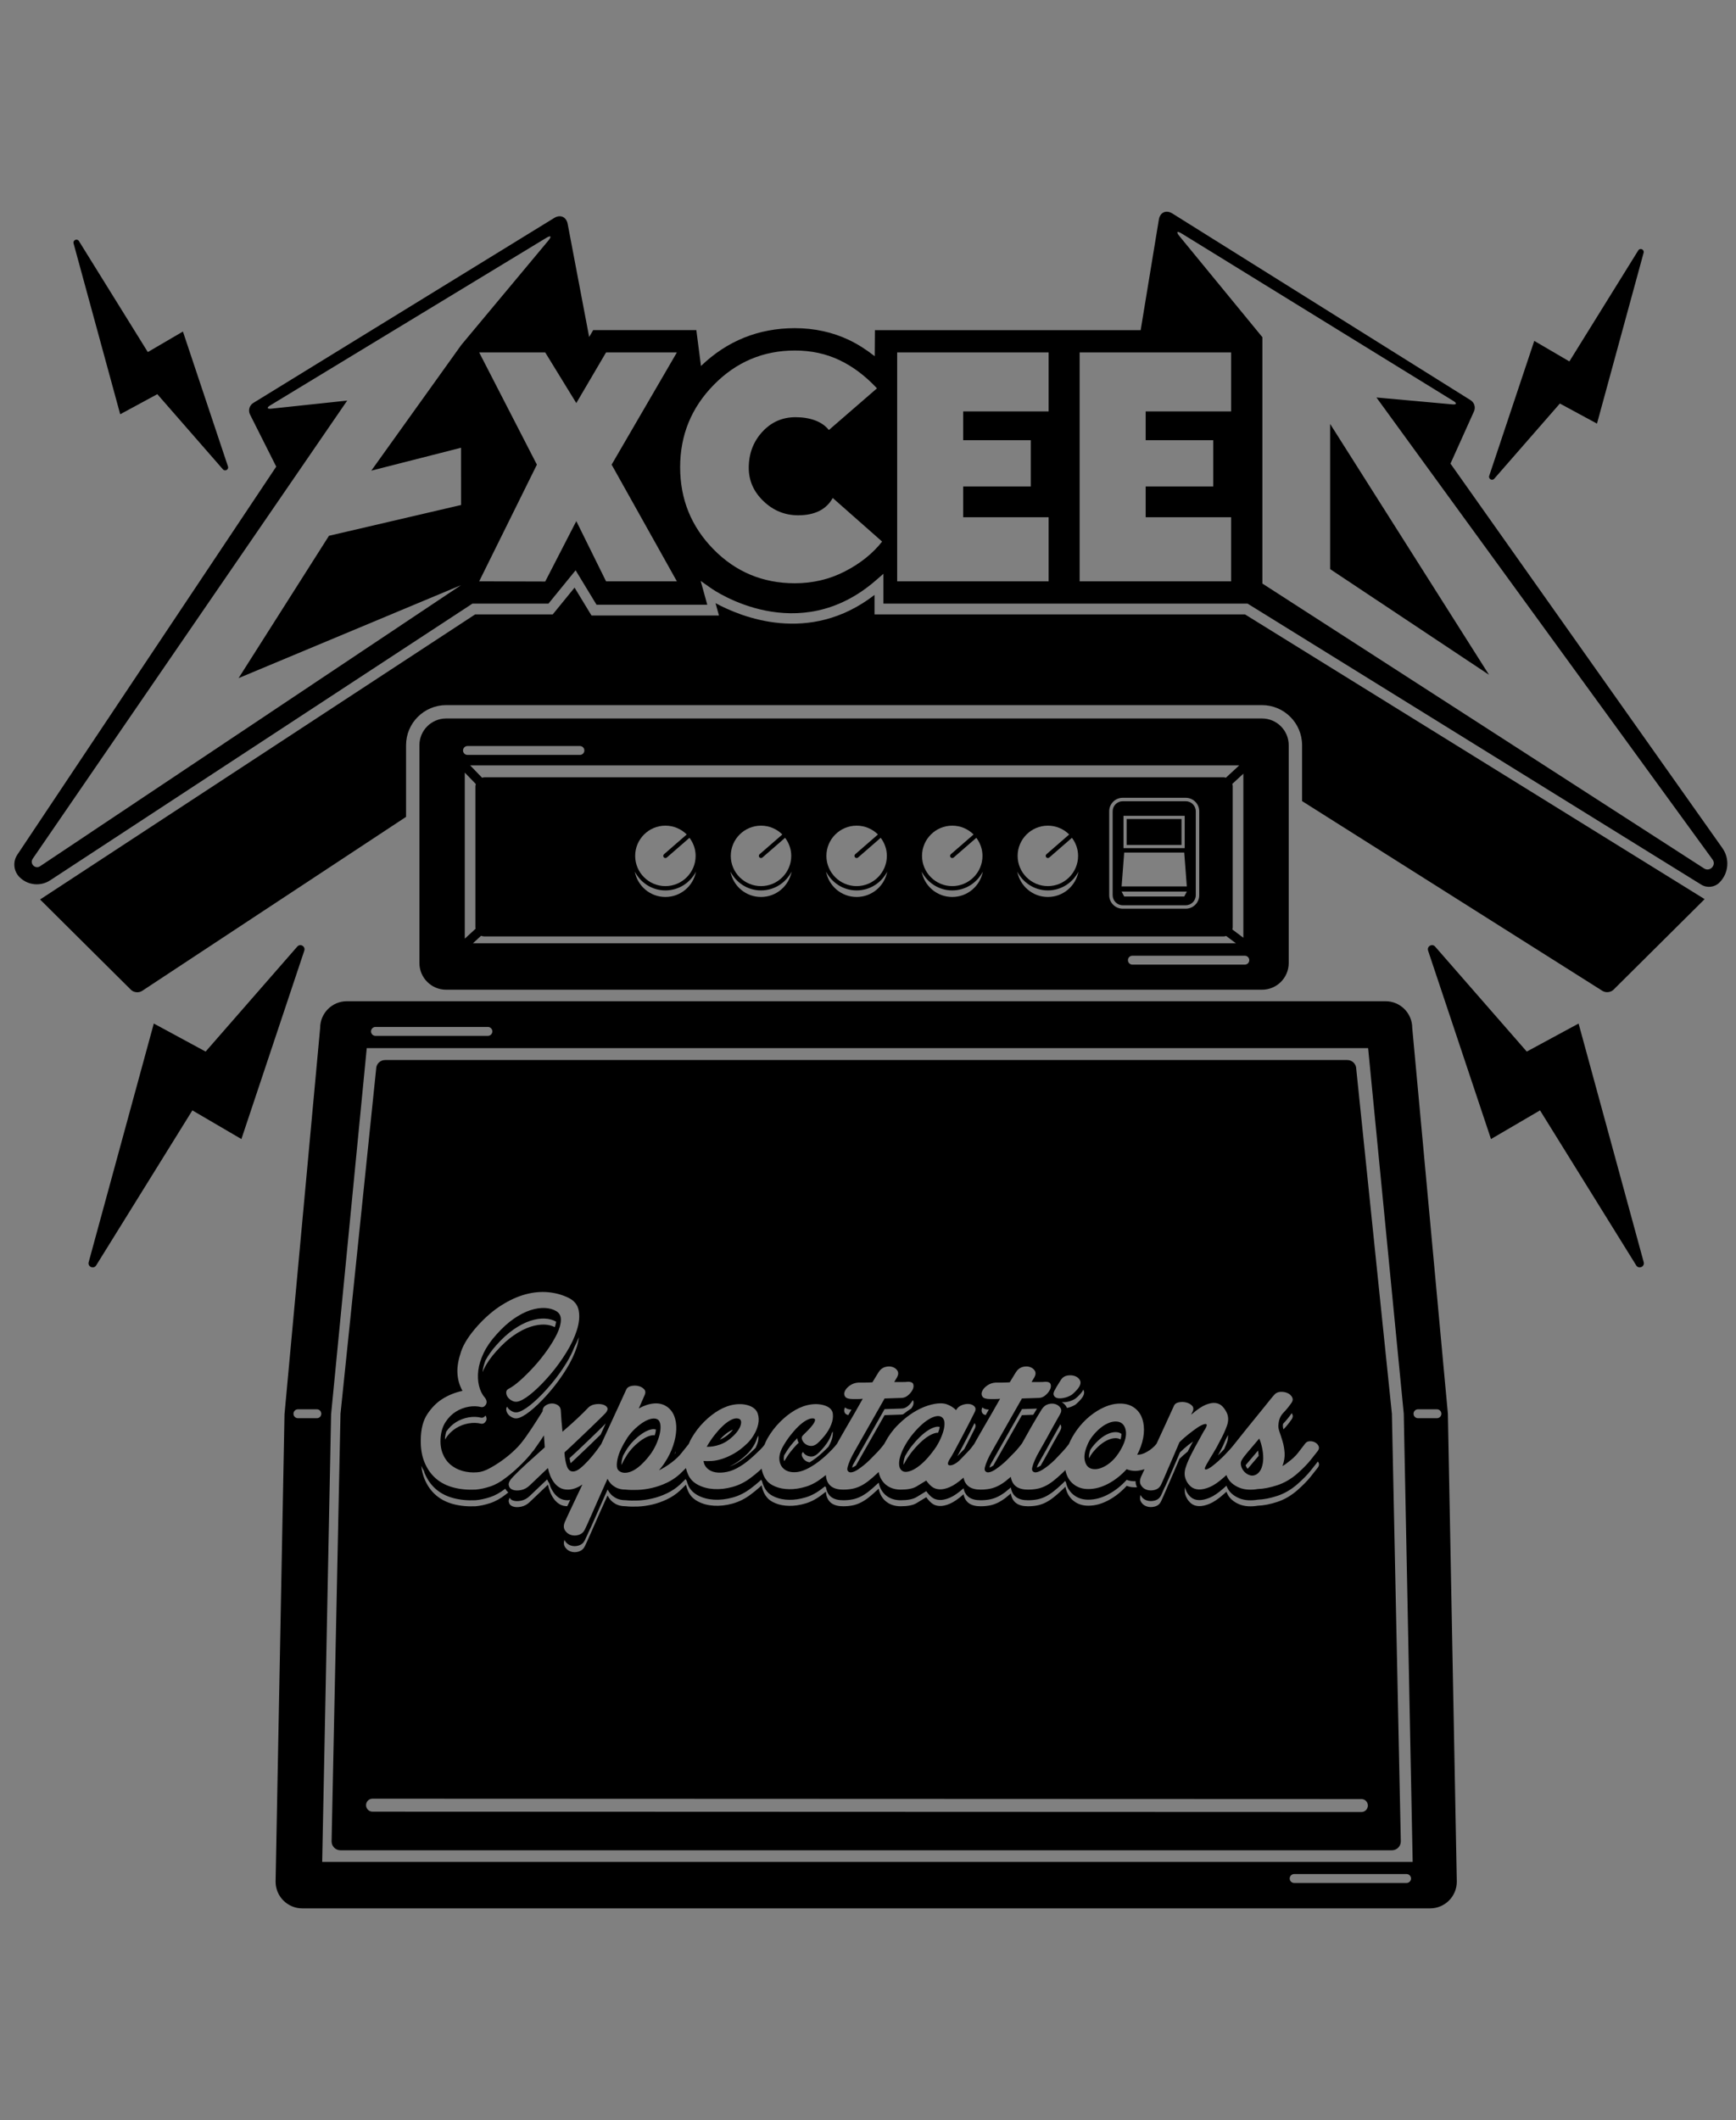
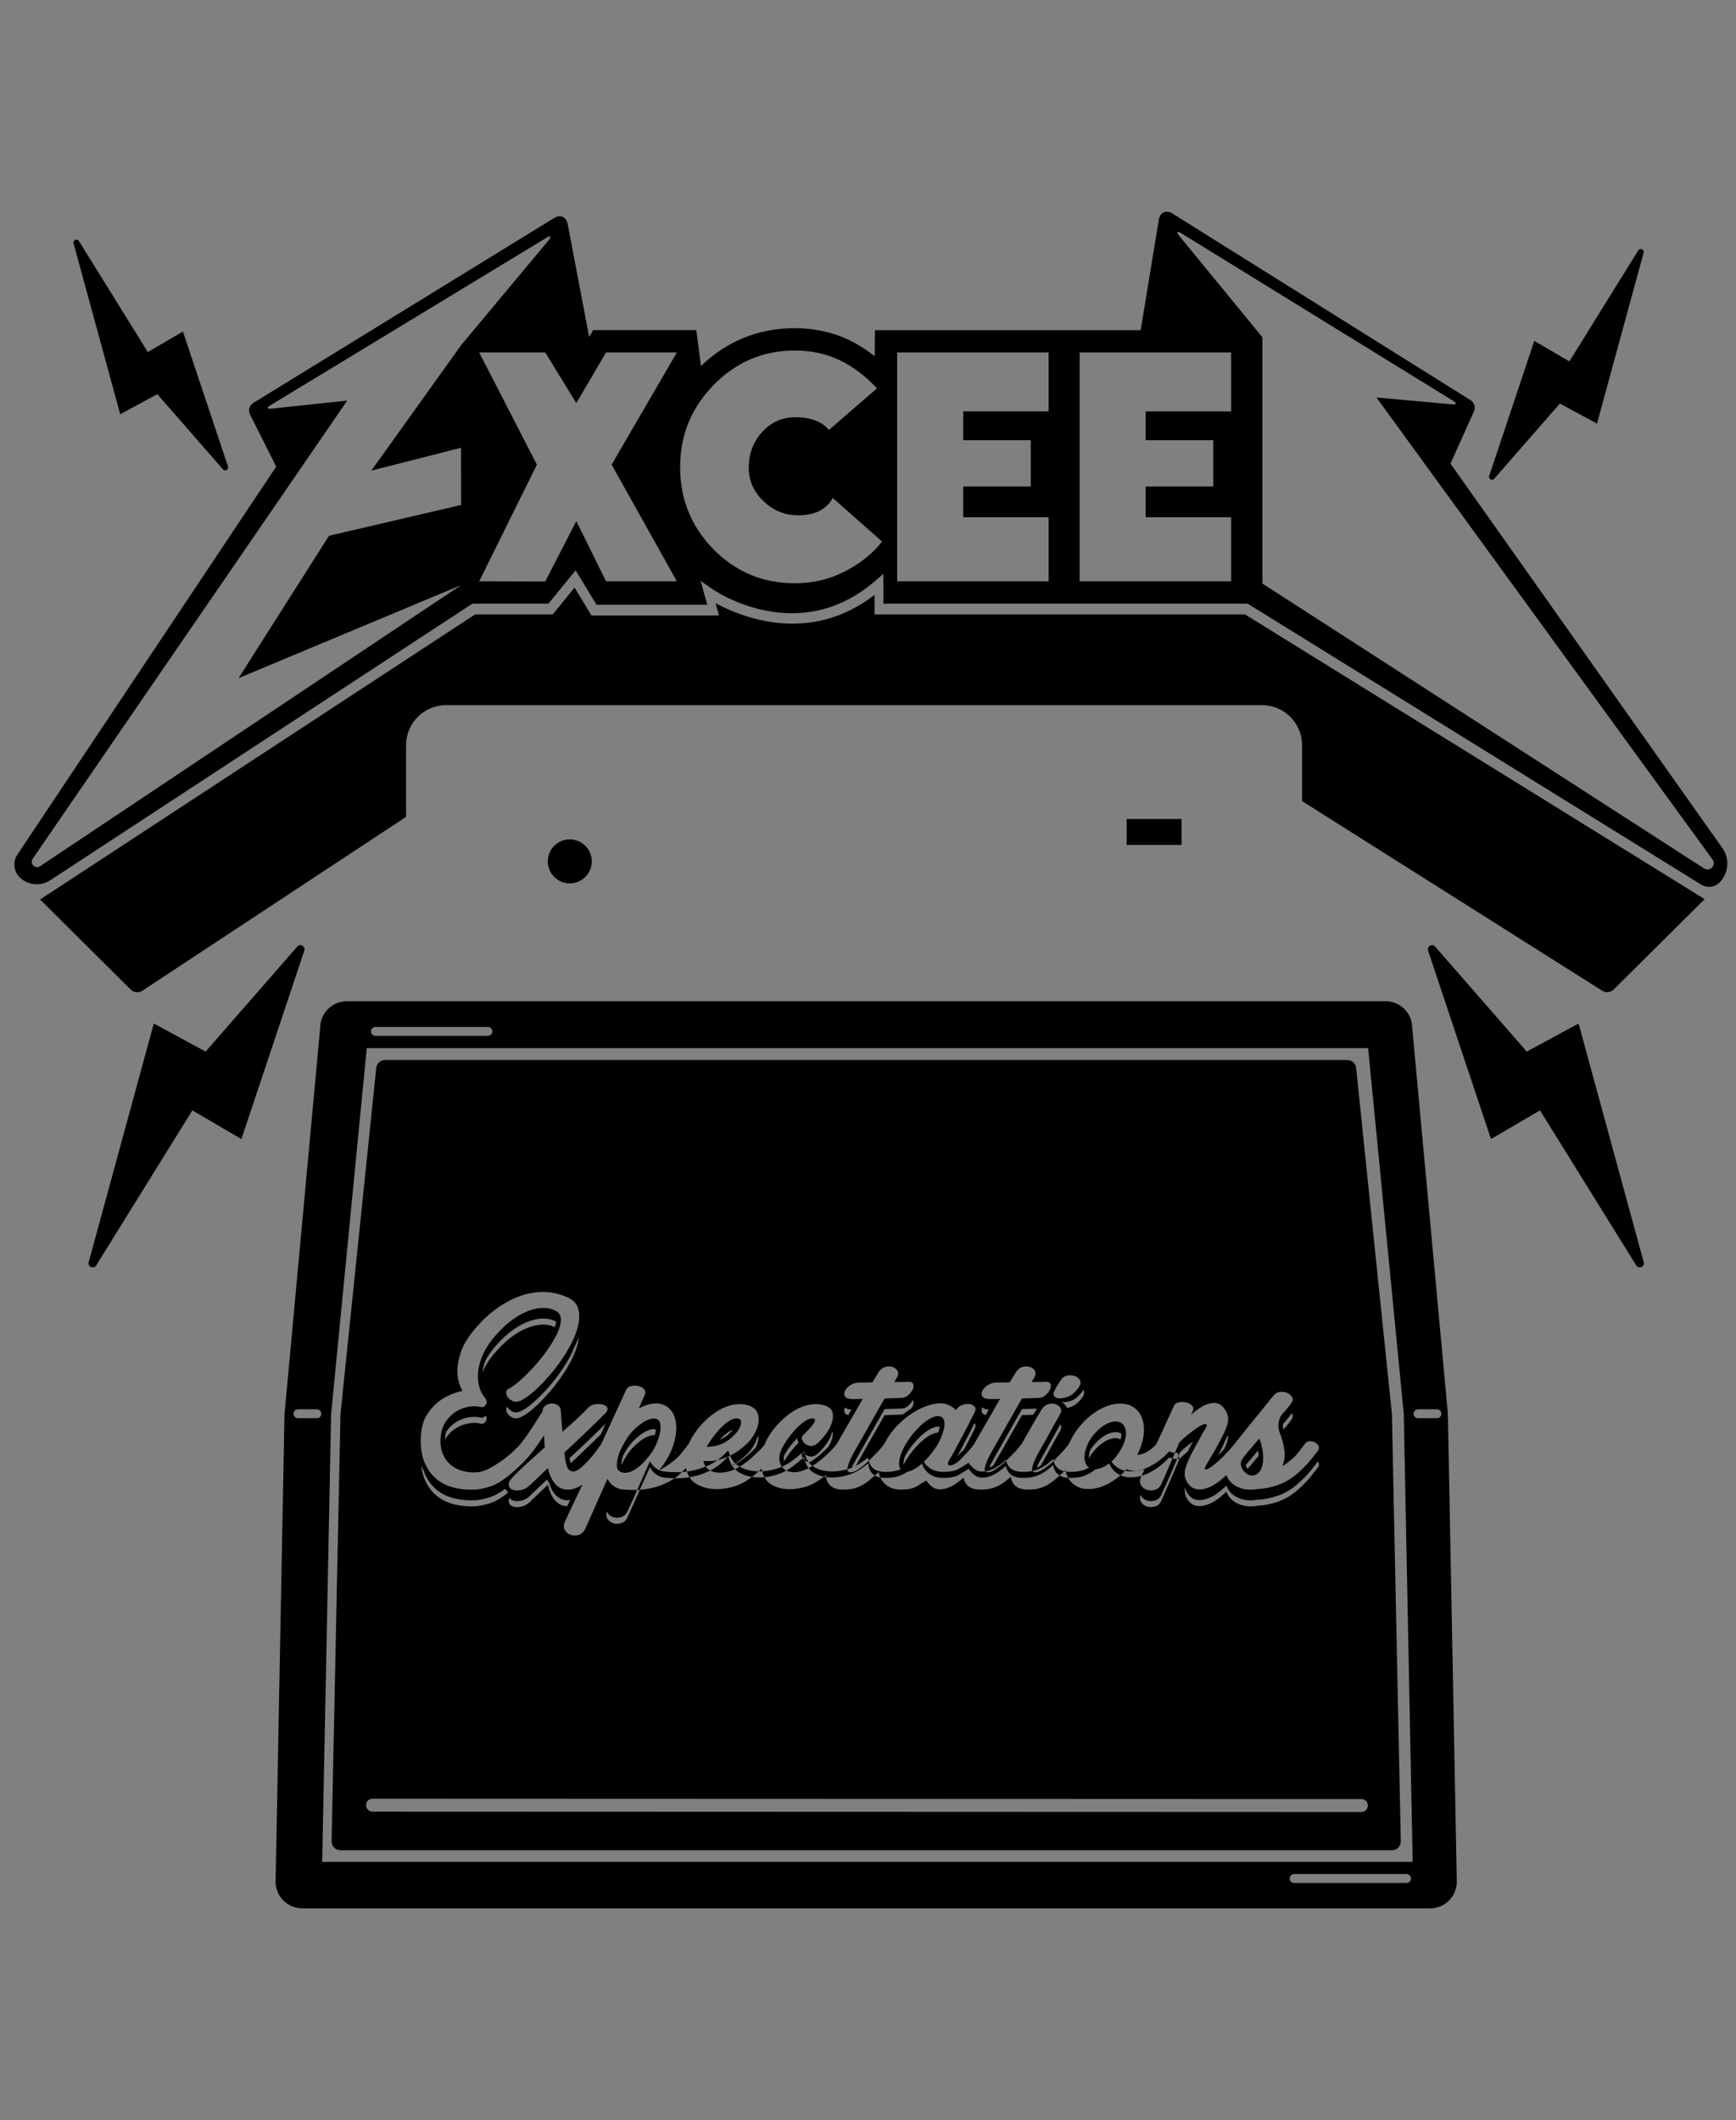
<svg xmlns="http://www.w3.org/2000/svg" version="1.1" viewBox="0 0 189.969 232">
  <rect x="0" y="0" width="189.969" height="232" fill="#808080" stroke="none" />
  <defs>
    <style>
      .cls-1 {
        fill: none;
      }

      .cls-2 {
        fill: #fff;
      }
    </style>
  </defs>
  <g>
    <g id="Layer_1">
      <g>
        <g>
-           <polygon points="145.558 62.28 162.942 73.843 145.558 46.394 145.558 62.28" />
          <path d="M188.485,92.813l-29.76-42.082,2.572-5.714c.2-.444.041-.967-.372-1.226l-8.374-5.243-3.48-2.178-20.78-13.009c-.683-.427-1.348-.127-1.479.668l-1.99,12.102h-29.082l-.022,2.849c-.9-.708-1.84-1.312-2.822-1.78-1.798-.855-3.79-1.288-5.922-1.288-3.96,0-7.411,1.391-10.266,4.138l-.51-3.927h-11.285l-.442.753-2.352-12.379c-.145-.764-.806-1.055-1.468-.648l-20.634,12.685-3.445,2.118-8.852,5.442c-.431.265-.588.816-.36,1.268l2.868,5.701L1.896,93.529c-.517.775-.413,1.807.247,2.464.895.89,2.292,1.032,3.347.34l46.211-30.281h8.319l2.969-3.644,2.287,3.766h12.119l-.721-2.606,1.114.787c.386.273,9.545,6.582,18.075-.862l.808-.704v3.264h39.848l.118.073,49.525,30.679c.638.395,1.464.301,1.996-.228,1.012-1.006,1.15-2.596.326-3.761ZM50.48,37.747l-9.849,13.755,9.816-2.503.005,6.264-14.453,3.368-9.892,15.576,24.345-10.174L4.384,94.793c-.533.351-1.163-.282-.809-.813l34.419-50.144-8.3.884c-.477.051-.532-.111-.122-.36l30.167-18.307c.55-.334.663-.203.251.291l-9.511,11.404ZM74.071,63.615h-7.75l-3.256-6.59-3.402,6.611-7.227-.021,6.316-12.769-6.315-12.279h7.226l3.402,5.543,3.256-5.543h7.75l-7.141,12.279,7.141,12.769ZM92.458,62.527c-1.683.866-3.508,1.298-5.472,1.298-3.509,0-6.479-1.239-8.911-3.718-2.432-2.479-3.648-5.473-3.648-8.981s1.228-6.513,3.684-9.016c2.455-2.501,5.413-3.753,8.876-3.753,1.777,0,3.402.351,4.876,1.052,1.473.701,2.841,1.731,4.104,3.087l-5.262,4.56c-.375-.467-.877-.817-1.508-1.052-.632-.233-1.346-.35-2.14-.35-1.45,0-2.665.538-3.648,1.613-.982,1.077-1.473,2.386-1.473,3.929,0,1.404.538,2.62,1.614,3.648,1.075,1.03,2.338,1.544,3.788,1.544,1.824,0,3.087-.632,3.788-1.895l5.403,4.771c-1.03,1.31-2.386,2.397-4.07,3.262ZM114.749,45.022h-9.347v3.151h7.396v5.065h-7.396v3.361h9.347v7.016h-16.573v-25.047h16.573v6.455ZM134.718,45.022h-9.347v3.151h7.396v5.065h-7.396v3.361h9.347v7.016h-16.573v-25.047h16.573v6.455ZM186.483,95.036l-48.338-31.178v-26.954l-9.064-11.045c-.407-.496-.293-.626.253-.29l29.728,18.321c.388.239.334.401-.12.36l-8.319-.754,36.78,50.563c.437.61-.285,1.377-.92.978Z" />
        </g>
        <g>
          <path d="M156.274,104.026l6.884,20.62,5.365-3.138,10.526,16.964c.275.443.957.146.82-.357l-7.126-26.11-5.671,3.069-10.028-11.489c-.325-.372-.925-.028-.769.44Z" />
          <path d="M33.3,104.026l-6.884,20.62-5.365-3.138-10.526,16.964c-.275.443-.957.146-.82-.357l7.126-26.11,5.671,3.069,10.028-11.489c.325-.372.925-.028.769.44Z" />
        </g>
        <g>
          <path d="M24.947,51.046l-4.93-14.766-3.842,2.247-7.537-12.148c-.197-.317-.685-.104-.587.256l5.103,18.697,4.061-2.198,7.181,8.228c.232.266.663.02.551-.315Z" />
          <path d="M162.963,52.07l4.93-14.766,3.842,2.247,7.537-12.148c.197-.317.685-.104.587.256l-5.103,18.697-4.061-2.198-7.181,8.228c-.232.266-.663.02-.551-.315Z" />
        </g>
        <path d="M136.242,67.235h-40.544v-2.135c-7.138,5.53-14.658,2.392-17.396.903l.374,1.354h-13.947l-1.855-3.054-2.39,2.932h-8.49L4.386,98.43l9.942,9.881c.309.307.859.362,1.223.122l28.884-19.044v-7.843c0-2.418,1.967-4.385,4.385-4.385h89.28c2.418,0,4.385,1.967,4.385,4.385v6.118l32.875,20.77c.361.228.904.168,1.207-.133l9.972-9.909-50.298-31.158Z" />
        <circle cx="62.351" cy="94.259" r="2.408" />
-         <path d="M138.1,78.623H48.82c-1.615,0-2.923,1.309-2.923,2.923v23.835c0,1.615,1.309,2.923,2.923,2.923h89.28c1.615,0,2.923-1.309,2.923-2.923v-23.835c0-1.615-1.309-2.923-2.923-2.923ZM134.846,85.785l1.213-1.12v17.952l-1.206-.907c.016-.07.043-.136.043-.211v-15.464c0-.088-.028-.168-.05-.249ZM134.147,85.105c-.074-.018-.145-.045-.225-.045H52.998c-.086,0-.163.028-.242.049l-1.305-1.353h84.157l-1.462,1.349ZM131.231,88.777v9.186c0,.814-.662,1.476-1.477,1.476h-6.898c-.814,0-1.477-.662-1.477-1.476v-9.186c0-.814.662-1.476,1.477-1.476h6.898c.814,0,1.477.662,1.477,1.476ZM114.489,93.814c.047.054.112.081.178.081.055,0,.11-.019.155-.058l2.48-2.156c.417.553.673,1.233.673,1.978,0,1.824-1.484,3.308-3.308,3.308s-3.308-1.484-3.308-3.308,1.484-3.308,3.308-3.308c.91,0,1.735.37,2.333.966l-2.488,2.163c-.098.086-.109.235-.023.333ZM114.667,97.439c1.461,0,2.717-.842,3.346-2.058-.298,1.579-1.68,2.774-3.346,2.774s-3.047-1.196-3.346-2.774c.629,1.216,1.885,2.058,3.346,2.058ZM104.026,93.814c.047.054.112.081.178.081.055,0,.11-.019.155-.058l2.48-2.156c.416.553.673,1.233.673,1.978,0,1.824-1.484,3.308-3.308,3.308s-3.308-1.484-3.308-3.308,1.484-3.308,3.308-3.308c.91,0,1.735.37,2.333.966l-2.488,2.163c-.098.086-.109.235-.023.333ZM104.204,97.439c1.461,0,2.717-.842,3.346-2.058-.298,1.579-1.68,2.774-3.346,2.774s-3.047-1.196-3.346-2.774c.629,1.216,1.885,2.058,3.346,2.058ZM93.562,93.814c.047.054.112.081.178.081.055,0,.11-.019.155-.058l2.48-2.156c.417.553.673,1.233.673,1.978,0,1.824-1.484,3.308-3.308,3.308s-3.308-1.484-3.308-3.308,1.484-3.308,3.308-3.308c.91,0,1.735.37,2.333.966l-2.488,2.163c-.098.086-.109.235-.023.333ZM93.741,97.439c1.461,0,2.717-.842,3.346-2.058-.298,1.579-1.68,2.774-3.346,2.774s-3.047-1.196-3.346-2.774c.629,1.216,1.885,2.058,3.346,2.058ZM83.099,93.814c.047.054.112.081.178.081.055,0,.11-.019.155-.058l2.48-2.156c.417.553.673,1.233.673,1.978,0,1.824-1.484,3.308-3.308,3.308s-3.308-1.484-3.308-3.308,1.484-3.308,3.308-3.308c.91,0,1.735.37,2.333.966l-2.488,2.163c-.098.086-.109.235-.023.333ZM83.278,97.439c1.461,0,2.717-.842,3.346-2.058-.298,1.579-1.68,2.774-3.346,2.774s-3.047-1.196-3.346-2.774c.629,1.216,1.885,2.058,3.346,2.058ZM72.636,93.814c.047.054.112.081.178.081.055,0,.11-.019.155-.058l2.48-2.156c.417.553.673,1.233.673,1.978,0,1.824-1.484,3.308-3.308,3.308s-3.308-1.484-3.308-3.308,1.484-3.308,3.308-3.308c.91,0,1.735.37,2.333.966l-2.488,2.163c-.098.086-.109.235-.023.333ZM72.814,97.439c1.461,0,2.717-.842,3.346-2.058-.298,1.579-1.68,2.774-3.346,2.774s-3.047-1.196-3.346-2.774c.629,1.216,1.885,2.058,3.346,2.058ZM50.67,82.124c0-.269.218-.487.487-.487h12.302c.269,0,.487.218.487.487s-.218.487-.487.487h-12.302c-.269,0-.487-.218-.487-.487ZM50.861,84.545l1.21,1.255c-.019.077-.047.151-.047.234v15.464c0,.045.02.083.025.126l-1.189,1.097v-18.175ZM52.644,102.401c.11.043.229.072.354.072h80.923c.091,0,.173-.028.256-.052l1.064.8H51.756l.888-.82ZM136.219,105.558h-12.302c-.269,0-.487-.218-.487-.487s.218-.487.487-.487h12.302c.269,0,.487.218.487.487s-.218.487-.487.487Z" />
        <g>
-           <path d="M129.754,87.678h-6.898c-.606,0-1.099.493-1.099,1.099v9.186c0,.606.493,1.099,1.099,1.099h6.898c.606,0,1.099-.493,1.099-1.099v-9.186c0-.606-.493-1.099-1.099-1.099ZM122.942,89.277h6.699v3.532h-6.699v-3.532ZM129.59,98.103h-6.57l-.283-.536h7.137l-.283.536ZM122.737,97l.283-3.707h6.57l.283,3.707h-7.137Z" />
          <rect x="123.29" y="89.625" width="6.003" height="2.836" />
        </g>
        <g>
          <path class="cls-1" d="M143.404,160.956c-.342.425-.803.896-1.382,1.413-.704.621-1.45,1.061-2.236,1.32-.787.259-1.502.399-2.143.419-.352.062-.704.082-1.056.062-.352-.021-.678-.093-.978-.217-.3-.124-.564-.284-.792-.481-.228-.197-.404-.43-.528-.699-.029-.066-.055-.131-.08-.196-.107.099-.215.196-.323.289-.559.497-1.061.839-1.506,1.025-.445.186-.839.274-1.18.264-.342-.011-.627-.109-.854-.295-.228-.186-.404-.414-.528-.683-.07-.14-.112-.288-.14-.44-.07.397-.027.764.14,1.099.124.269.3.497.528.683.228.186.512.284.854.295.342.01.735-.078,1.18-.264.445-.186.947-.528,1.506-1.025.109-.093.216-.19.323-.289.025.065.051.13.08.196.124.269.3.502.528.699.228.197.492.357.792.481.3.124.626.197.978.217.352.02.704,0,1.056-.062.642-.02,1.356-.16,2.143-.419.787-.259,1.532-.699,2.236-1.32.58-.517,1.041-.989,1.382-1.413.342-.424.616-.771.823-1.041.124-.186.145-.362.062-.528-.021-.041-.053-.073-.079-.11-.205.267-.472.605-.806,1.019Z" />
-           <path class="cls-1" d="M34.673,154.219h-2.071c-.269,0-.487.218-.487.487s.218.487.487.487h2.071c.269,0,.487-.218.487-.487s-.218-.487-.487-.487Z" />
          <path class="cls-1" d="M41.088,113.353h12.302c.269,0,.487-.218.487-.487s-.218-.487-.487-.487h-12.302c-.269,0-.487.218-.487.487s.218.487.487.487Z" />
          <path class="cls-1" d="M153.92,205.076h-12.302c-.269,0-.487.218-.487.487s.218.487.487.487h12.302c.269,0,.487-.218.487-.487s-.218-.487-.487-.487Z" />
          <path class="cls-1" d="M148.999,196.868l-108.208-.04c-.008,0-.016,0-.025,0-.381,0-.696.302-.709.686-.013.392.294.72.686.734l108.208.04c.39.017.72-.294.734-.686.013-.392-.294-.72-.686-.734Z" />
          <path class="cls-1" d="M157.241,154.219h-2.071c-.269,0-.487.218-.487.487s.218.487.487.487h2.071c.269,0,.487-.218.487-.487s-.218-.487-.487-.487Z" />
          <path class="cls-1" d="M149.713,114.695H40.133l-3.901,40.072-.975,48.981h119.331l-.975-49.042-3.901-40.011ZM152.315,202.477H37.259c-.538,0-.974-.436-.974-.974l.975-46.795,3.901-37.733c0-.538.436-.974.974-.974h105.304c.538,0,.974.436.974.974l3.901,37.733.975,46.795c0,.538-.436.974-.974.974Z" />
          <path d="M158.441,154.707l-3.901-42.221c0-1.615-1.309-2.923-2.923-2.923H37.957c-1.615,0-2.923,1.309-2.923,2.923l-3.901,42.281-.975,51.142c0,1.615,1.309,2.923,2.923,2.923h123.412c1.615,0,2.923-1.309,2.923-2.923l-.975-51.202ZM41.088,112.379h12.302c.269,0,.487.218.487.487s-.218.487-.487.487h-12.302c-.269,0-.487-.218-.487-.487s.218-.487.487-.487ZM34.673,155.193h-2.071c-.269,0-.487-.218-.487-.487s.218-.487.487-.487h2.071c.269,0,.487.218.487.487s-.218.487-.487.487ZM153.92,206.051h-12.302c-.269,0-.487-.218-.487-.487s.218-.487.487-.487h12.302c.269,0,.487.218.487.487s-.218.487-.487.487ZM35.257,203.749l.975-48.981,3.901-40.072h109.579l3.901,40.011.975,49.042H35.257ZM157.241,155.193h-2.071c-.269,0-.487-.218-.487-.487s.218-.487.487-.487h2.071c.269,0,.487.218.487.487s-.218.487-.487.487Z" />
          <path d="M80.211,157.169c.497-.476.787-.921.87-1.336.082-.414-.083-.621-.497-.621-.207,0-.446.078-.714.233-.269.155-.549.373-.839.652-.29.28-.58.606-.87.978-.29.373-.559.777-.808,1.211l-.031.031c.455.021.937-.057,1.444-.233.507-.176.989-.481,1.444-.916ZM79.03,157.259c.29-.28.569-.497.839-.652.121-.07.234-.119.343-.158-.098.12-.206.242-.337.367-.353.337-.725.57-1.105.728.087-.094.173-.202.26-.286Z" />
          <path d="M68.532,161.161c.29-.031.585-.134.885-.311.3-.176.606-.419.916-.73.311-.311.611-.662.901-1.056.269-.393.486-.792.652-1.196.165-.404.28-.777.342-1.118.062-.342.072-.637.031-.885-.042-.248-.135-.424-.28-.528-.166-.103-.378-.134-.637-.093-.259.042-.539.151-.839.326-.3.176-.616.415-.947.714-.332.3-.632.647-.901,1.041-.269.415-.497.818-.683,1.212-.186.394-.316.756-.388,1.087-.073.332-.099.616-.078.854.02.238.114.409.28.513.207.145.455.202.745.171ZM68.06,159.727c.031-.142.076-.294.133-.454.139-.258.289-.52.463-.787.269-.393.569-.74.901-1.041.331-.3.647-.538.947-.714.3-.176.58-.284.839-.326.166-.026.306-.012.434.021-.008.078-.012.152-.028.238-.022.124-.059.258-.097.394-.094-.011-.195-.011-.308.007-.259.042-.539.151-.839.326-.3.176-.616.415-.947.714-.332.3-.632.647-.901,1.041-.26.401-.479.791-.662,1.171-.002-.168.016-.36.066-.59Z" />
          <path d="M99.298,161.052c.259-.041.544-.155.854-.342.311-.186.626-.435.947-.745.321-.311.637-.673.947-1.087.311-.393.564-.792.761-1.196.197-.404.342-.776.435-1.118.093-.342.129-.642.109-.901-.021-.259-.114-.45-.28-.575-.166-.124-.378-.16-.637-.109-.259.052-.539.171-.839.357-.3.186-.611.435-.932.746-.321.311-.637.663-.947,1.056-.311.414-.57.818-.776,1.211-.207.394-.357.761-.45,1.103-.093.342-.124.642-.093.901.031.259.129.45.295.575.145.124.347.166.606.124ZM98.96,159.581c.022-.08.057-.167.086-.251.189-.336.407-.679.671-1.031.311-.393.626-.746.947-1.056.321-.311.631-.559.932-.746.3-.186.58-.305.839-.357.149-.03.278-.022.397.007-.016.093-.031.185-.059.288-.03.111-.075.232-.118.352-.069-.004-.141-.003-.22.013-.259.052-.539.171-.839.357-.3.186-.611.435-.932.746-.321.311-.637.663-.947,1.056-.311.414-.57.818-.776,1.211-.023.043-.038.083-.059.126,0-.001,0-.001,0-.003-.023-.193.004-.433.079-.713Z" />
          <path d="M136.167,161.052c.176.186.383.316.621.388.238.073.481.036.73-.109.249-.166.43-.409.544-.73.114-.321.171-.668.171-1.041s-.042-.75-.124-1.134c-.083-.383-.186-.719-.311-1.009-.58.683-1.015,1.196-1.305,1.537-.29.342-.487.606-.59.792-.124.186-.155.404-.093.652.062.248.181.466.357.652ZM136.493,160.117c.266-.314.661-.779,1.173-1.382.034.196.056.39.066.581-.522.615-.921,1.086-1.198,1.412-.004-.004-.009-.006-.013-.01-.102-.109-.168-.233-.214-.373.057-.072.115-.145.186-.228Z" />
          <path d="M119.813,160.772c.269,0,.554-.067.854-.202.3-.134.59-.321.87-.559.28-.238.533-.517.761-.839.228-.321.424-.657.59-1.01.331-.725.414-1.341.248-1.848-.166-.507-.518-.761-1.056-.761-.269,0-.554.067-.854.202-.3.135-.59.321-.87.559-.28.238-.543.512-.792.823-.248.311-.446.652-.59,1.025-.311.725-.383,1.341-.217,1.848.165.508.517.761,1.056.761ZM119.302,158.684c.082-.132.165-.262.263-.384.248-.311.512-.585.792-.823.28-.238.569-.424.87-.559.3-.134.585-.202.854-.202.261,0,.47.07.642.193-.005.186-.035.386-.105.608-.152-.083-.323-.141-.537-.141-.269,0-.554.067-.854.202-.3.135-.59.321-.87.559-.28.238-.544.512-.792.823-.155.194-.282.403-.397.621-.023-.257.023-.557.135-.896Z" />
-           <path d="M148.414,116.974c0-.538-.436-.974-.974-.974H42.135c-.538,0-.974.436-.974.974l-3.901,37.733-.975,46.795c0,.538.436.974.974.974h115.056c.538,0,.974-.436.974-.974l-.975-46.795-3.901-37.733ZM118.531,152.068c.007.01.017.016.023.026.124.207.103.456-.062.745-.104.166-.238.331-.404.497s-.3.29-.404.373c-.269.166-.549.28-.839.342-.035.007-.064.008-.097.013-.027-.073-.06-.136-.09-.185-.121-.192-.29-.334-.482-.452.186.029.406.021.669-.035.29-.062.569-.176.839-.342.103-.083.238-.207.404-.373s.3-.331.404-.497c.023-.04.021-.074.039-.112ZM115.488,152c.062-.124.155-.284.28-.481.124-.197.238-.378.342-.543.166-.249.393-.399.683-.45.29-.051.559-.036.808.047.248.083.435.228.559.435.124.207.103.456-.062.745-.104.166-.238.331-.404.497-.166.166-.3.29-.404.373-.269.166-.549.28-.839.342-.29.062-.533.073-.73.031-.197-.041-.331-.145-.404-.311-.073-.165-.016-.393.171-.683ZM115.632,153.192s-.01-.001-.015-.003c.001-.003.002-.005.003-.008.004.004.008.006.012.01ZM46.774,154.731c.466-.694.989-1.227,1.569-1.6.662-.435,1.418-.745,2.268-.932-.352-.621-.539-1.305-.559-2.05-.021-.642.114-1.392.404-2.252.29-.859.901-1.806,1.833-2.842.849-.932,1.719-1.677,2.609-2.237.89-.559,1.76-.952,2.609-1.18.849-.228,1.672-.305,2.469-.233.797.073,1.538.275,2.221.606.642.311,1.02.782,1.134,1.413.114.632.047,1.341-.202,2.128-.249.787-.632,1.6-1.149,2.438-.518.839-1.087,1.626-1.708,2.361-.621.735-1.238,1.372-1.848,1.91-.611.539-1.134.891-1.569,1.056-.269.104-.518.104-.745,0-.228-.103-.404-.238-.528-.404-.124-.166-.186-.342-.186-.528s.083-.321.249-.404c.373-.186.808-.502,1.305-.947.497-.445.999-.947,1.507-1.506.507-.559.983-1.154,1.429-1.786.445-.631.802-1.227,1.072-1.786.269-.559.409-1.061.419-1.506.01-.445-.161-.771-.512-.978-.352-.207-.772-.321-1.258-.342-.487-.02-1.015.062-1.584.249-.57.186-1.17.497-1.802.932-.632.435-1.269,1.015-1.91,1.739-.601.663-1.061,1.331-1.382,2.003-.321.673-.518,1.31-.59,1.91-.073.601-.047,1.16.078,1.677.124.518.331.943.621,1.273.228.29.274.549.14.777-.135.228-.316.321-.544.28-.414-.103-.865-.114-1.351-.031-.487.083-.947.259-1.382.528-.435.269-.808.637-1.118,1.103-.311.466-.497,1.02-.559,1.662-.062.683.005,1.279.202,1.786.197.508.482.922.854,1.242.373.321.812.554,1.32.699.507.145,1.041.197,1.6.155.414-.02.87-.165,1.367-.435.497-.269.973-.569,1.429-.901.455-.331.859-.662,1.211-.994.346-.326.592-.582.738-.767.003-.003.005-.006.007-.009,0-.001.002-.002.003-.003.024-.035.049-.066.077-.095.351-.437.728-.962,1.132-1.579.435-.662.839-1.294,1.211-1.895,0-.269.103-.476.311-.621.207-.145.429-.222.668-.233.238-.01.461.047.668.171.207.124.321.311.342.559.02.352.047.735.078,1.149.031.415.067.818.109,1.211.58-.497,1.113-.973,1.6-1.429.486-.455.895-.859,1.227-1.211.186-.186.429-.305.73-.357.3-.051.575-.047.823.016.248.062.419.171.512.326.093.155.036.357-.171.606-.124.124-.337.337-.637.637s-.658.647-1.072,1.041c-.415.394-.86.818-1.336,1.274-.477.456-.963.912-1.46,1.367.041.601.129,1.098.264,1.491.134.394.357.59.668.59.249,0,.523-.124.823-.373.3-.248.6-.538.901-.87.3-.331.575-.662.823-.994.236-.315.416-.564.54-.748.279-.606.55-1.197.811-1.768.445-.973.844-1.838,1.196-2.594.352-.756.6-1.299.745-1.631.082-.186.259-.311.528-.373.269-.062.533-.062.792,0,.259.062.466.176.621.342.155.166.181.373.078.621l-.652,1.491c.559-.311,1.103-.492,1.631-.544.528-.051.999.057,1.413.326.373.249.647.59.823,1.025.176.435.253.932.233,1.491-.021.559-.135,1.149-.342,1.77-.207.621-.508,1.232-.901,1.833-.104.166-.213.321-.326.466-.114.145-.223.28-.326.404.435-.207.901-.497,1.398-.87.455-.352.808-.688,1.056-1.009.249-.321.517-.657.808-1.009h0c.081-.201.174-.398.279-.59.393-.683.854-1.289,1.382-1.817.528-.528,1.076-.958,1.646-1.289.569-.331,1.149-.538,1.739-.621.59-.083,1.134-.031,1.631.155.455.186.746.466.87.839.124.373.14.766.047,1.18-.093.415-.259.813-.497,1.196-.238.383-.481.689-.73.916-.477.456-.943.813-1.398,1.072-.456.259-.891.456-1.305.59-.414.135-.797.213-1.149.233-.352.021-.652.021-.901,0,.041.331.181.606.419.823.238.217.538.357.901.419.362.062.777.047,1.242-.047.466-.093.947-.295,1.444-.606.248-.145.502-.321.761-.528.259-.207.512-.424.761-.652.248-.228.481-.45.699-.668.183-.183.33-.353.447-.514.09-.24.194-.468.314-.682.393-.683.854-1.289,1.382-1.817.528-.528,1.076-.958,1.646-1.289.569-.331,1.149-.538,1.739-.621.59-.083,1.134-.031,1.631.155.455.186.709.466.761.839.051.373-.005.772-.171,1.196-.166.425-.404.828-.714,1.211-.311.383-.59.679-.839.885-.228.186-.461.269-.699.249-.238-.02-.44-.098-.606-.233-.166-.134-.28-.295-.342-.482-.062-.186-.021-.342.124-.466.145-.145.321-.321.528-.528s.383-.409.528-.606c.145-.197.228-.362.248-.497.02-.134-.073-.202-.28-.202s-.446.078-.714.233c-.269.155-.549.373-.839.652-.29.28-.58.606-.87.978-.29.373-.559.777-.808,1.211-.311.559-.44,1.056-.388,1.491.051.435.233.772.544,1.01.311.238.725.342,1.242.311.517-.031,1.097-.243,1.74-.637.248-.145.507-.321.777-.528.269-.207.528-.424.777-.652.248-.228.476-.45.683-.668.207-.217.383-.419.528-.605.086-.155.189-.341.311-.56.207-.373.45-.797.73-1.274.28-.476.575-.983.885-1.522.311-.538.611-1.066.901-1.584-.166.021-.342.031-.528.031h-.559c-.435,0-.714-.088-.839-.264-.124-.176-.135-.378-.031-.606.103-.228.29-.435.559-.621.269-.186.569-.29.901-.311h.652c.269,0,.569-.01.901-.031l.683-1.118c.186-.29.424-.476.714-.559.29-.082.559-.082.808,0,.248.083.43.223.543.419.114.197.098.43-.047.699l-.311.528h.87c.269,0,.486-.01.652-.031.311,0,.497.088.559.264.062.176.041.373-.062.59-.104.217-.269.425-.497.621-.228.197-.477.295-.745.295l-1.833.062-2.578,4.535c-.228.414-.45.808-.668,1.18-.217.373-.394.714-.528,1.025-.135.311-.228.575-.28.792-.052.217-.026.368.078.45.103.104.253.13.45.078.197-.051.404-.15.621-.295.218-.145.44-.311.668-.497.228-.186.435-.373.621-.559.373-.373.662-.668.87-.885.203-.214.437-.493.701-.837.025-.047.049-.094.075-.141.393-.745.864-1.392,1.413-1.941.548-.548,1.103-.999,1.662-1.351.559-.352,1.103-.611,1.631-.777.528-.166.989-.248,1.382-.248.269,0,.502.036.699.109.197.073.378.161.544.264.166.104.321.228.466.373.124-.249.331-.43.621-.544.29-.114.564-.155.823-.124.259.031.455.13.59.295.134.166.119.394-.047.683-.166.331-.373.741-.621,1.227-.249.487-.508.984-.777,1.491-.269.508-.523.984-.761,1.429-.238.445-.43.772-.575.978-.124.228-.171.388-.14.482.031.093.119.135.264.124.145-.01.311-.067.497-.171.186-.103.373-.248.559-.435.352-.373.637-.668.854-.885.217-.217.449-.501.697-.852.086-.155.189-.341.312-.561.207-.373.45-.797.73-1.274.28-.476.575-.983.885-1.522.311-.538.611-1.066.901-1.584-.166.021-.342.031-.528.031h-.559c-.435,0-.714-.088-.839-.264-.124-.176-.135-.378-.031-.606.103-.228.29-.435.559-.621.269-.186.569-.29.901-.311h.652c.269,0,.569-.01.901-.031l.683-1.118c.186-.29.424-.476.714-.559.29-.082.559-.082.808,0,.248.083.43.223.544.419.114.197.098.43-.047.699l-.311.528h.87c.269,0,.486-.01.652-.031.311,0,.497.088.559.264.062.176.041.373-.062.59-.104.217-.269.425-.497.621-.228.197-.477.295-.745.295l-1.833.062-2.578,4.535c-.228.414-.45.808-.668,1.18s-.394.714-.528,1.025c-.135.311-.228.575-.28.792-.052.217-.026.368.078.45.103.104.253.13.45.078.197-.051.404-.15.621-.295.218-.145.44-.311.668-.497.228-.186.435-.373.621-.559.373-.373.662-.668.87-.885.207-.217.445-.502.714-.854.013-.019.026-.037.04-.054.127-.22.258-.455.395-.707.207-.383.419-.761.637-1.134.217-.373.424-.725.621-1.056.197-.331.367-.611.512-.839.186-.29.424-.476.714-.559.29-.082.554-.082.792,0,.238.083.419.223.544.419.124.197.103.43-.062.699-.228.394-.487.854-.777,1.382-.29.528-.549.999-.777,1.413-.228.414-.45.808-.668,1.18s-.394.714-.528,1.025c-.135.311-.228.575-.28.792-.052.217-.026.368.078.45.103.104.253.13.45.078.197-.051.409-.15.637-.295.228-.145.455-.311.683-.497.228-.186.435-.373.621-.559.352-.373.631-.668.839-.885.201-.211.432-.487.692-.825.235-.549.532-1.071.892-1.566.414-.569.88-1.066,1.398-1.491.517-.424,1.061-.761,1.631-1.01.569-.249,1.134-.373,1.693-.373s1.035.124,1.429.373c.393.249.688.585.885,1.01.197.425.295.922.295,1.491s-.114,1.175-.342,1.817c-.062.166-.124.321-.186.466-.062.145-.135.29-.217.435.311.021.668-.082,1.072-.311.404-.228.75-.517,1.041-.87h0c.036-.078.072-.154.108-.233.342-.735.673-1.455.994-2.159.321-.704.595-1.305.823-1.802.082-.186.259-.305.528-.357.269-.051.533-.047.792.015.259.062.471.176.637.342.166.166.197.373.093.621l-.186.373.124-.093c.58-.497,1.076-.828,1.491-.994.414-.165.771-.228,1.072-.186.3.042.548.166.745.373.197.207.357.446.481.714.186.414.191.875.016,1.382-.176.508-.44,1.082-.792,1.724-.228.456-.466.885-.714,1.289-.248.404-.497.823-.745,1.258-.124.228-.182.378-.171.45.01.073.062.099.155.078.093-.02.202-.067.326-.14.124-.072.238-.15.342-.233.455-.352.906-.756,1.351-1.211.437-.447.788-.844,1.056-1.191.005-.007.01-.013.015-.02,0-.001.002-.002.003-.004.028-.041.058-.077.09-.109.101-.124.235-.293.404-.508.228-.29.492-.621.792-.994.3-.373.616-.761.947-1.165.331-.404.642-.787.932-1.149.29-.362.543-.678.761-.947.217-.269.378-.455.481-.559.166-.166.383-.253.652-.264.269-.01.517.036.745.14.228.104.393.254.497.45.103.197.082.399-.062.606-.29.414-.59.782-.901,1.103-.311.321-.487.73-.528,1.227-.042.248-.005.533.109.854.113.321.228.673.342,1.056.114.383.186.797.217,1.242.031.446-.047.927-.233,1.444.228-.124.424-.259.59-.404.476-.352.839-.688,1.087-1.009.249-.321.507-.657.777-1.009.124-.186.295-.284.512-.295.217-.01.414.031.59.124.176.093.305.223.388.388.083.166.062.342-.062.528-.207.269-.481.616-.823,1.041-.342.425-.803.896-1.382,1.413-.704.621-1.45,1.061-2.236,1.32-.787.259-1.502.399-2.143.419-.352.062-.704.082-1.056.062-.352-.021-.678-.093-.978-.217-.3-.124-.564-.284-.792-.481-.228-.197-.404-.43-.528-.699-.029-.066-.055-.131-.08-.196-.107.099-.215.196-.323.289-.559.497-1.061.839-1.506,1.025-.445.186-.839.274-1.18.264-.342-.011-.627-.109-.854-.295-.228-.186-.404-.414-.528-.683-.207-.414-.233-.875-.078-1.382.155-.507.409-1.092.761-1.755.083-.166.186-.362.311-.59.124-.228.253-.461.388-.699.134-.238.259-.466.373-.683.114-.218.222-.398.326-.544.124-.228.176-.378.155-.45-.021-.072-.088-.098-.202-.078-.114.021-.244.067-.388.14-.145.073-.28.15-.404.233-.331.228-.673.481-1.025.761-.352.28-.673.564-.963.854-.207.497-.419.994-.637,1.491-.217.497-.419.963-.606,1.398-.186.435-.347.808-.482,1.118-.135.311-.233.528-.295.652-.145.29-.373.476-.683.559-.311.083-.606.078-.885-.015-.28-.093-.492-.269-.637-.528-.145-.259-.124-.585.062-.978.096-.213.21-.462.342-.744-.178.056-.359.102-.544.138-.487.093-.958.047-1.413-.14-.601.663-1.269,1.191-2.003,1.584-.735.394-1.465.59-2.19.59-.539,0-1.005-.124-1.398-.373-.394-.248-.689-.579-.885-.994-.103-.216-.178-.455-.227-.713-.111.111-.226.224-.347.341-.352.331-.673.611-.963.839-.29.228-.58.415-.87.559-.29.145-.59.249-.901.311-.311.062-.652.093-1.025.093-1.056,0-1.672-.43-1.848-1.289-.008-.037-.013-.075-.019-.114-.185.163-.36.311-.525.44-.29.228-.58.415-.87.559-.29.145-.59.249-.901.311-.311.062-.652.093-1.025.093-1.056,0-1.672-.43-1.848-1.289-.002-.008-.003-.017-.004-.025-.004.003-.007.007-.011.01-.559.497-1.056.839-1.491,1.025-.435.186-.818.269-1.149.248-.331-.021-.611-.124-.839-.311-.228-.186-.425-.404-.59-.652-.332.207-.689.425-1.072.652-.383.228-.958.342-1.724.342-.539,0-1.005-.124-1.398-.373-.394-.248-.683-.6-.87-1.056-.064-.158-.113-.326-.148-.505-.043.044-.087.088-.131.132-.352.331-.673.611-.963.839-.29.228-.58.415-.87.559-.29.145-.59.249-.901.311-.311.062-.652.093-1.025.093-1.056,0-1.672-.43-1.848-1.289-.02-.099-.033-.201-.039-.307-.126.101-.252.198-.38.292-.601.477-1.217.808-1.848.994-.632.186-1.227.274-1.786.264-.559-.011-1.056-.103-1.491-.28-.435-.176-.756-.399-.963-.668-.249-.311-.419-.668-.512-1.072-.017-.076-.032-.152-.045-.228-.087.081-.175.162-.265.244-.3.269-.606.518-.916.745-.621.477-1.289.813-2.003,1.01-.714.197-1.398.274-2.05.233-.652-.041-1.232-.197-1.739-.466-.508-.269-.865-.642-1.072-1.118-.105-.234-.185-.471-.24-.711-.208.208-.428.424-.661.649-.435.394-.916.714-1.444.963-.528.248-1.061.435-1.6.559-.539.124-1.056.197-1.553.217-.497.02-.932.01-1.305-.031-.518,0-.943-.114-1.274-.342-.29-.166-.539-.445-.745-.839-.311.683-.606,1.341-.885,1.972-.28.631-.528,1.196-.745,1.693-.217.497-.404.916-.559,1.258-.155.342-.253.554-.295.637-.145.29-.367.481-.668.575-.3.093-.59.093-.87,0s-.497-.269-.652-.528c-.155-.259-.14-.585.047-.978.124-.29.363-.803.714-1.538.345-.72.734-1.544,1.168-2.471-.544.373-1.078.561-1.602.561-.331,0-.616-.067-.854-.202-.238-.134-.446-.315-.621-.543-.176-.228-.321-.482-.435-.761-.114-.28-.202-.564-.264-.854l-1.957,1.864c-.29.29-.616.471-.978.544-.362.072-.668.062-.916-.031-.248-.093-.393-.264-.435-.513-.041-.248.124-.559.497-.932.352-.373.833-.839,1.444-1.398.611-.559,1.278-1.159,2.003-1.802l-.093-1.305c-.269.414-.508.766-.714,1.056-.207.29-.352.497-.435.621-.039.048-.079.091-.121.129-.111.154-.246.323-.407.508-.207.238-.445.492-.714.761s-.554.539-.854.808c-.3.269-.606.518-.916.745-.58.456-1.155.777-1.724.963-.57.186-1.103.3-1.6.342-.87.041-1.677-.036-2.423-.233-.746-.197-1.382-.523-1.91-.978-.528-.455-.943-1.041-1.242-1.755-.3-.714-.44-1.558-.419-2.532.02-1.159.264-2.086.73-2.78ZM63.343,146.331c-.035.332-.099.676-.215,1.042-.249.787-.632,1.6-1.149,2.438-.518.839-1.087,1.626-1.708,2.361-.621.735-1.238,1.372-1.848,1.91-.611.539-1.134.891-1.569,1.056-.269.104-.518.104-.745,0-.228-.103-.404-.238-.528-.404-.124-.166-.186-.342-.186-.528,0-.115.043-.203.106-.279.025.049.045.1.081.148.124.166.3.3.528.404.228.104.476.104.745,0,.435-.165.958-.517,1.569-1.056.611-.538,1.227-1.175,1.848-1.91.621-.735,1.191-1.522,1.708-2.361.373-.605.651-1.191.885-1.769.185-.356.342-.705.479-1.052ZM54.306,147.87c-.601.663-1.061,1.331-1.382,2.003-.044.093-.073.182-.111.273.004-.043,0-.082.005-.125.043-.36.157-.746.302-1.143.306-.559.686-1.116,1.187-1.668.642-.725,1.278-1.305,1.91-1.739.631-.435,1.232-.746,1.802-.932.569-.186,1.097-.269,1.584-.249.484.021.901.135,1.252.339-.022.187-.067.387-.14.601-.323-.16-.687-.263-1.112-.281-.487-.02-1.015.062-1.584.249-.57.186-1.17.497-1.802.932-.632.435-1.269,1.015-1.91,1.739ZM53.172,155.512c-.135.228-.316.321-.544.28-.414-.103-.865-.114-1.351-.031-.487.083-.947.259-1.382.528-.435.269-.808.637-1.118,1.103-.031.046-.046.103-.074.151.003-.09-.009-.169,0-.263.021-.218.072-.415.126-.61.301-.433.654-.784,1.067-1.04.435-.269.895-.445,1.382-.528.486-.082.937-.072,1.351.031.209.038.374-.051.505-.24.131.227.148.434.039.62ZM66.299,155.736c-.052.113-.098.214-.151.33l-.412.907-.107.107c-.3.3-.658.647-1.072,1.041-.415.394-.86.818-1.336,1.274-.253.242-.514.484-.775.725-.048-.166-.088-.352-.121-.558.304-.277.585-.53.896-.827.476-.455.921-.88,1.336-1.274.414-.393.771-.74,1.072-1.041l.637-.637c.014-.017.024-.032.034-.048ZM73.938,158.806c-.012.072-.028.147-.043.22-.029.029-.048.057-.079.087.046-.101.08-.205.121-.307ZM82.96,157.686c-.059.26-.16.511-.279.758-.162.158-.324.316-.502.479-.24.221-.486.431-.734.63-.243.194-.48.358-.716.496-.311.194-.612.324-.905.423.168-.081.336-.162.51-.261.455-.259.921-.616,1.398-1.072.248-.228.492-.533.73-.916.176-.284.299-.579.396-.88.006-.009.012-.016.017-.025.046-.074.077-.153.118-.229.013.194.011.392-.035.597ZM91.128,156.639c.023.335-.024.687-.17,1.062-.082.21-.182.415-.3.615-.19.198-.394.4-.621.607-.238.219-.485.427-.743.625-.239.183-.469.338-.698.474-.188-.033-.358-.096-.495-.208-.166-.134-.28-.295-.342-.482-.059-.177-.018-.323.109-.444.061.097.135.187.232.266.165.135.367.213.606.233.238.021.471-.062.699-.249.248-.207.528-.502.839-.885.311-.383.548-.787.714-1.211.028-.071.035-.137.056-.206.04-.065.077-.13.114-.196ZM87.404,157.876c-.016.014-.032.027-.049.043-.29.28-.58.606-.87.978-.238.306-.453.647-.663.995-.015-.058-.042-.105-.05-.171-.017-.144,0-.304.04-.474.213-.354.431-.699.673-1.009.253-.326.506-.609.76-.864.003.095.019.192.052.29.025.076.07.142.107.212ZM92.449,154.052c.008-.018.025-.033.034-.051.11.152.344.234.689.253-.03.052-.059.103-.089.156-.09.157-.169.291-.257.442-.153-.043-.28-.101-.346-.194-.124-.176-.135-.378-.031-.606ZM99.873,153.881c-.043.09-.103.178-.168.264-.02.013-.041.021-.061.034-.267.168-.535.365-.802.578-.07.015-.138.04-.211.04l-1.833.062-2.578,4.535c-.187.34-.368.656-.548.968-.015.011-.032.025-.048.036-.134.089-.26.155-.385.204.024-.087.056-.185.095-.291.069-.129.137-.258.218-.395.217-.373.44-.766.668-1.18l2.578-4.535,1.833-.062c.269,0,.517-.098.745-.295.227-.196.392-.403.496-.619.018.025.053.037.063.067.062.176.041.373-.062.59ZM106.613,156.443c-.166.331-.373.741-.621,1.227-.148.29-.307.591-.463.889-.205.206-.462.473-.769.797.149-.279.294-.551.455-.855.269-.507.528-1.004.777-1.491.248-.486.455-.895.621-1.227.009-.016.013-.029.021-.044.007.008.019.012.026.021.134.166.119.394-.047.683ZM107.482,154.052c.008-.018.025-.033.034-.051.11.152.344.234.689.253-.03.053-.059.104-.09.156-.09.156-.169.291-.257.442-.153-.043-.28-.102-.345-.195-.124-.176-.135-.378-.031-.606ZM113.477,154.144c-.121.195-.253.41-.403.663-.002.003-.004.007-.006.01l-1.238.042-2.578,4.535c-.187.34-.368.656-.547.968-.016.011-.033.026-.049.037-.132.088-.257.154-.383.203.024-.088.057-.187.097-.295.068-.127.136-.256.216-.392.217-.373.44-.766.668-1.18l2.578-4.535,1.647-.056ZM115.993,156.599c-.228.394-.487.854-.777,1.382-.29.528-.549.999-.777,1.413-.191.347-.376.672-.56.99-.004.002-.007.006-.011.008-.145.092-.278.16-.409.209.024-.088.057-.187.097-.295.068-.128.136-.255.215-.391.217-.373.44-.766.668-1.18.228-.414.486-.885.777-1.413.29-.528.548-.989.777-1.382.017-.027.015-.05.028-.076.01.014.025.023.034.037.124.197.103.43-.062.699ZM134.377,157.033c.014.251-.009.512-.105.792-.08.231-.185.48-.305.741-.097.104-.184.202-.292.313-.134.137-.269.262-.405.389.07-.126.143-.244.21-.378.268-.489.469-.927.635-1.338.089-.174.186-.354.262-.519ZM141.338,155.325c-.286.409-.582.771-.889,1.089-.056-.192-.082-.369-.055-.539.002-.024.012-.041.015-.064.011-.013.016-.03.028-.042.311-.321.611-.688.901-1.103.004-.006.003-.011.007-.017.016.025.041.044.055.071.103.197.082.399-.062.606ZM144.227,160.575c-.207.269-.481.616-.823,1.041-.342.425-.803.896-1.382,1.413-.704.621-1.45,1.061-2.236,1.32-.787.259-1.502.399-2.143.419-.352.062-.704.082-1.056.062-.352-.021-.678-.093-.978-.217-.3-.124-.564-.284-.792-.481-.228-.197-.404-.43-.528-.699-.029-.066-.055-.131-.08-.196-.107.099-.215.196-.323.289-.559.497-1.061.839-1.506,1.025-.445.186-.839.274-1.18.264-.342-.011-.627-.109-.854-.295-.228-.186-.404-.414-.528-.683-.168-.335-.21-.703-.14-1.099.029.151.07.299.14.44.124.269.3.497.528.683.228.186.512.284.854.295.342.01.735-.078,1.18-.264.445-.186.947-.528,1.506-1.025.109-.093.216-.19.323-.289.025.065.051.13.08.196.124.269.3.502.528.699.228.197.492.357.792.481.3.124.626.197.978.217.352.02.704,0,1.056-.062.642-.02,1.356-.16,2.143-.419.787-.259,1.532-.699,2.236-1.32.58-.517,1.041-.989,1.382-1.413.334-.414.601-.752.806-1.019.026.037.059.069.079.11.083.166.062.342-.062.528ZM129.069,159.643c-.207.497-.419.994-.637,1.491-.217.497-.419.963-.606,1.398-.186.435-.347.808-.482,1.118-.135.311-.233.528-.295.652-.145.29-.373.476-.683.559-.311.083-.606.078-.885-.015-.28-.093-.492-.269-.637-.528-.114-.204-.121-.451-.03-.739.011.026.016.055.03.08.145.259.357.435.637.528.28.093.575.098.885.015.311-.083.538-.269.683-.559.062-.124.16-.342.295-.652.028-.066.063-.146.094-.217.015-.026.033-.047.047-.074.064-.128.166-.354.306-.677l.482-1.119c.186-.434.386-.899.604-1.395.084-.192.163-.382.245-.574.276-.273.576-.542.908-.805.18-.143.349-.26.524-.389-.058.104-.119.212-.174.314-.128.234-.235.436-.314.596-.035.066-.058.124-.091.189-.328.264-.634.532-.907.804ZM124.431,162.747c-.389.032-.771-.002-1.139-.153-.601.663-1.269,1.191-2.003,1.584-.735.394-1.465.59-2.19.59-.539,0-1.005-.124-1.398-.373-.394-.248-.689-.579-.885-.994-.103-.216-.178-.455-.227-.713-.111.111-.226.224-.347.341-.352.331-.673.611-.963.839-.29.228-.58.415-.87.559-.29.145-.59.249-.901.311-.311.062-.652.093-1.025.093-1.056,0-1.672-.43-1.848-1.289-.008-.037-.013-.075-.019-.114-.185.163-.36.311-.525.44-.29.228-.58.415-.87.559-.29.145-.59.249-.901.311-.311.062-.652.093-1.025.093-1.056,0-1.672-.43-1.848-1.289-.002-.008-.003-.017-.004-.025-.004.003-.007.007-.011.01-.559.497-1.056.839-1.491,1.025-.435.186-.818.269-1.149.248-.331-.021-.611-.124-.839-.311-.228-.186-.425-.404-.59-.652-.331.207-.689.425-1.072.652-.383.228-.958.342-1.724.342-.539,0-1.005-.124-1.398-.373-.394-.248-.683-.6-.87-1.056-.065-.158-.113-.326-.148-.505-.044.044-.087.088-.131.132-.352.331-.673.611-.963.839-.29.228-.58.415-.87.559-.29.145-.59.249-.901.311-.311.062-.652.093-1.025.093-1.056,0-1.672-.43-1.848-1.289-.02-.099-.033-.201-.039-.307-.126.101-.252.198-.38.292-.601.477-1.217.808-1.848.994-.632.186-1.227.274-1.786.264-.559-.011-1.056-.103-1.491-.28-.435-.176-.756-.399-.963-.668-.249-.311-.419-.668-.512-1.072-.018-.076-.032-.152-.045-.228-.087.081-.175.162-.265.244-.3.269-.606.518-.916.745-.621.477-1.289.813-2.003,1.01-.714.197-1.398.274-2.05.233s-1.232-.197-1.739-.466c-.508-.269-.865-.642-1.072-1.118-.105-.234-.185-.471-.24-.711-.208.208-.428.424-.661.649-.435.394-.916.714-1.444.963-.528.248-1.061.435-1.6.559-.539.124-1.056.197-1.553.217-.497.02-.932.01-1.305-.031-.518,0-.943-.114-1.274-.342-.29-.166-.539-.445-.745-.839-.311.683-.606,1.341-.885,1.972-.28.631-.528,1.196-.745,1.693-.217.497-.404.916-.559,1.258-.155.342-.253.554-.295.637-.145.29-.367.481-.668.575-.3.093-.59.093-.87,0s-.497-.269-.652-.528c-.124-.208-.134-.461-.039-.755.013.032.021.065.039.095.155.259.373.435.652.528s.57.093.87,0c.3-.093.523-.285.668-.575.042-.083.14-.295.295-.637.04-.087.087-.194.131-.291.003-.005.006-.009.009-.015.043-.085.144-.304.304-.655.157-.344.344-.764.562-1.264l.745-1.692c.144-.324.294-.66.446-.998.206.388.452.666.739.83.331.228.756.342,1.274.342.373.041.808.051,1.305.031.497-.021,1.014-.093,1.553-.217.538-.124,1.072-.311,1.6-.559.528-.249,1.01-.569,1.444-.963.218-.209.421-.41.617-.605.039.065.079.129.123.19.048.16.09.32.161.477.207.477.564.849,1.072,1.118.507.269,1.087.425,1.739.466s1.336-.036,2.05-.233c.714-.197,1.382-.533,2.003-1.01.311-.228.616-.476.916-.745.071-.064.14-.128.209-.192.033.057.064.114.1.169,0,.003,0,.005.001.008.093.404.264.761.512,1.072.207.269.528.492.963.668.435.176.932.269,1.491.28.559.01,1.154-.078,1.786-.264.631-.186,1.247-.517,1.848-.994.097-.071.193-.147.29-.223.036.051.076.101.118.15.005.029.006.06.011.089.176.86.792,1.289,1.848,1.289.373,0,.714-.031,1.025-.093.311-.062.611-.166.901-.311.29-.145.58-.331.87-.559.29-.228.611-.507.963-.839.039-.039.076-.077.114-.115.013.02.026.041.04.06.033.148.07.294.125.427.186.456.476.808.87,1.056.393.248.859.373,1.398.373.766,0,1.341-.114,1.724-.342.383-.228.74-.445,1.072-.652.166.249.362.466.59.652.228.186.507.29.839.311.331.02.714-.062,1.149-.248.435-.186.932-.528,1.491-1.025.004-.003.007-.007.011-.01.002.008.002.017.004.025.176.86.792,1.289,1.848,1.289.373,0,.714-.031,1.025-.093.311-.062.611-.166.901-.311.29-.145.58-.331.87-.559.162-.127.335-.273.516-.432.004.005.008.01.013.015.005.031.009.061.015.091.176.86.792,1.289,1.848,1.289.373,0,.714-.031,1.025-.093.311-.062.611-.166.901-.311.29-.145.58-.331.87-.559.29-.228.611-.507.963-.839.109-.105.213-.207.314-.308.027.044.055.087.085.129.047.193.096.384.176.552.197.415.492.746.885.994.393.249.859.373,1.398.373.725,0,1.455-.197,2.19-.59.735-.393,1.403-.921,2.003-1.584.316.129.643.163.974.153-.005.232.043.449.154.645.003.005.008.008.011.014ZM61.279,164.628c-.238-.134-.446-.315-.621-.543-.176-.228-.321-.482-.435-.761-.114-.28-.202-.564-.264-.854l-1.957,1.864c-.29.29-.616.471-.978.544-.362.072-.668.062-.916-.031-.248-.093-.393-.264-.435-.513-.021-.127.014-.272.101-.432.074.123.175.225.333.285.249.093.554.103.916.031.362-.073.688-.253.978-.544l1.87-1.781c.074.154.157.302.249.443.036.109.058.221.102.329.114.28.259.533.435.761.176.228.383.409.621.543.238.135.523.202.854.202.089,0,.179-.025.269-.038-.091.191-.189.398-.274.576-.02.042-.036.075-.055.115-.304-.008-.572-.069-.794-.195ZM55.628,163.309c-.088.074-.176.15-.266.216-.58.456-1.155.777-1.724.963-.57.186-1.103.3-1.6.342-.87.041-1.677-.036-2.423-.233-.746-.197-1.382-.523-1.91-.978-.528-.455-.943-1.041-1.242-1.755-.183-.434-.299-.923-.363-1.453.088.191.184.374.289.548.028.079.042.169.074.245.3.714.714,1.3,1.242,1.755.528.456,1.165.782,1.91.978.745.197,1.553.274,2.423.233.497-.042,1.03-.155,1.6-.342.547-.179,1.1-.49,1.657-.918.077.158.189.292.332.398ZM148.951,198.288l-108.208-.04c-.392-.013-.699-.342-.686-.734.013-.384.328-.686.709-.686.008,0,.016,0,.025,0l108.208.04c.392.013.699.342.686.734-.013.392-.344.702-.734.686Z" />
+           <path d="M148.414,116.974c0-.538-.436-.974-.974-.974H42.135c-.538,0-.974.436-.974.974l-3.901,37.733-.975,46.795c0,.538.436.974.974.974h115.056c.538,0,.974-.436.974-.974l-.975-46.795-3.901-37.733ZM118.531,152.068c.007.01.017.016.023.026.124.207.103.456-.062.745-.104.166-.238.331-.404.497s-.3.29-.404.373c-.269.166-.549.28-.839.342-.035.007-.064.008-.097.013-.027-.073-.06-.136-.09-.185-.121-.192-.29-.334-.482-.452.186.029.406.021.669-.035.29-.062.569-.176.839-.342.103-.083.238-.207.404-.373s.3-.331.404-.497c.023-.04.021-.074.039-.112ZM115.488,152c.062-.124.155-.284.28-.481.124-.197.238-.378.342-.543.166-.249.393-.399.683-.45.29-.051.559-.036.808.047.248.083.435.228.559.435.124.207.103.456-.062.745-.104.166-.238.331-.404.497-.166.166-.3.29-.404.373-.269.166-.549.28-.839.342-.29.062-.533.073-.73.031-.197-.041-.331-.145-.404-.311-.073-.165-.016-.393.171-.683ZM115.632,153.192s-.01-.001-.015-.003c.001-.003.002-.005.003-.008.004.004.008.006.012.01ZM46.774,154.731c.466-.694.989-1.227,1.569-1.6.662-.435,1.418-.745,2.268-.932-.352-.621-.539-1.305-.559-2.05-.021-.642.114-1.392.404-2.252.29-.859.901-1.806,1.833-2.842.849-.932,1.719-1.677,2.609-2.237.89-.559,1.76-.952,2.609-1.18.849-.228,1.672-.305,2.469-.233.797.073,1.538.275,2.221.606.642.311,1.02.782,1.134,1.413.114.632.047,1.341-.202,2.128-.249.787-.632,1.6-1.149,2.438-.518.839-1.087,1.626-1.708,2.361-.621.735-1.238,1.372-1.848,1.91-.611.539-1.134.891-1.569,1.056-.269.104-.518.104-.745,0-.228-.103-.404-.238-.528-.404-.124-.166-.186-.342-.186-.528s.083-.321.249-.404c.373-.186.808-.502,1.305-.947.497-.445.999-.947,1.507-1.506.507-.559.983-1.154,1.429-1.786.445-.631.802-1.227,1.072-1.786.269-.559.409-1.061.419-1.506.01-.445-.161-.771-.512-.978-.352-.207-.772-.321-1.258-.342-.487-.02-1.015.062-1.584.249-.57.186-1.17.497-1.802.932-.632.435-1.269,1.015-1.91,1.739-.601.663-1.061,1.331-1.382,2.003-.321.673-.518,1.31-.59,1.91-.073.601-.047,1.16.078,1.677.124.518.331.943.621,1.273.228.29.274.549.14.777-.135.228-.316.321-.544.28-.414-.103-.865-.114-1.351-.031-.487.083-.947.259-1.382.528-.435.269-.808.637-1.118,1.103-.311.466-.497,1.02-.559,1.662-.062.683.005,1.279.202,1.786.197.508.482.922.854,1.242.373.321.812.554,1.32.699.507.145,1.041.197,1.6.155.414-.02.87-.165,1.367-.435.497-.269.973-.569,1.429-.901.455-.331.859-.662,1.211-.994.346-.326.592-.582.738-.767.003-.003.005-.006.007-.009,0-.001.002-.002.003-.003.024-.035.049-.066.077-.095.351-.437.728-.962,1.132-1.579.435-.662.839-1.294,1.211-1.895,0-.269.103-.476.311-.621.207-.145.429-.222.668-.233.238-.01.461.047.668.171.207.124.321.311.342.559.02.352.047.735.078,1.149.031.415.067.818.109,1.211.58-.497,1.113-.973,1.6-1.429.486-.455.895-.859,1.227-1.211.186-.186.429-.305.73-.357.3-.051.575-.047.823.016.248.062.419.171.512.326.093.155.036.357-.171.606-.124.124-.337.337-.637.637s-.658.647-1.072,1.041c-.415.394-.86.818-1.336,1.274-.477.456-.963.912-1.46,1.367.041.601.129,1.098.264,1.491.134.394.357.59.668.59.249,0,.523-.124.823-.373.3-.248.6-.538.901-.87.3-.331.575-.662.823-.994.236-.315.416-.564.54-.748.279-.606.55-1.197.811-1.768.445-.973.844-1.838,1.196-2.594.352-.756.6-1.299.745-1.631.082-.186.259-.311.528-.373.269-.062.533-.062.792,0,.259.062.466.176.621.342.155.166.181.373.078.621l-.652,1.491c.559-.311,1.103-.492,1.631-.544.528-.051.999.057,1.413.326.373.249.647.59.823,1.025.176.435.253.932.233,1.491-.021.559-.135,1.149-.342,1.77-.207.621-.508,1.232-.901,1.833-.104.166-.213.321-.326.466-.114.145-.223.28-.326.404.435-.207.901-.497,1.398-.87.455-.352.808-.688,1.056-1.009.249-.321.517-.657.808-1.009h0c.081-.201.174-.398.279-.59.393-.683.854-1.289,1.382-1.817.528-.528,1.076-.958,1.646-1.289.569-.331,1.149-.538,1.739-.621.59-.083,1.134-.031,1.631.155.455.186.746.466.87.839.124.373.14.766.047,1.18-.093.415-.259.813-.497,1.196-.238.383-.481.689-.73.916-.477.456-.943.813-1.398,1.072-.456.259-.891.456-1.305.59-.414.135-.797.213-1.149.233-.352.021-.652.021-.901,0,.041.331.181.606.419.823.238.217.538.357.901.419.362.062.777.047,1.242-.047.466-.093.947-.295,1.444-.606.248-.145.502-.321.761-.528.259-.207.512-.424.761-.652.248-.228.481-.45.699-.668.183-.183.33-.353.447-.514.09-.24.194-.468.314-.682.393-.683.854-1.289,1.382-1.817.528-.528,1.076-.958,1.646-1.289.569-.331,1.149-.538,1.739-.621.59-.083,1.134-.031,1.631.155.455.186.709.466.761.839.051.373-.005.772-.171,1.196-.166.425-.404.828-.714,1.211-.311.383-.59.679-.839.885-.228.186-.461.269-.699.249-.238-.02-.44-.098-.606-.233-.166-.134-.28-.295-.342-.482-.062-.186-.021-.342.124-.466.145-.145.321-.321.528-.528s.383-.409.528-.606c.145-.197.228-.362.248-.497.02-.134-.073-.202-.28-.202s-.446.078-.714.233c-.269.155-.549.373-.839.652-.29.28-.58.606-.87.978-.29.373-.559.777-.808,1.211-.311.559-.44,1.056-.388,1.491.051.435.233.772.544,1.01.311.238.725.342,1.242.311.517-.031,1.097-.243,1.74-.637.248-.145.507-.321.777-.528.269-.207.528-.424.777-.652.248-.228.476-.45.683-.668.207-.217.383-.419.528-.605.086-.155.189-.341.311-.56.207-.373.45-.797.73-1.274.28-.476.575-.983.885-1.522.311-.538.611-1.066.901-1.584-.166.021-.342.031-.528.031h-.559c-.435,0-.714-.088-.839-.264-.124-.176-.135-.378-.031-.606.103-.228.29-.435.559-.621.269-.186.569-.29.901-.311h.652c.269,0,.569-.01.901-.031l.683-1.118c.186-.29.424-.476.714-.559.29-.082.559-.082.808,0,.248.083.43.223.543.419.114.197.098.43-.047.699l-.311.528h.87c.269,0,.486-.01.652-.031.311,0,.497.088.559.264.062.176.041.373-.062.59-.104.217-.269.425-.497.621-.228.197-.477.295-.745.295l-1.833.062-2.578,4.535c-.228.414-.45.808-.668,1.18-.217.373-.394.714-.528,1.025-.135.311-.228.575-.28.792-.052.217-.026.368.078.45.103.104.253.13.45.078.197-.051.404-.15.621-.295.218-.145.44-.311.668-.497.228-.186.435-.373.621-.559.373-.373.662-.668.87-.885.203-.214.437-.493.701-.837.025-.047.049-.094.075-.141.393-.745.864-1.392,1.413-1.941.548-.548,1.103-.999,1.662-1.351.559-.352,1.103-.611,1.631-.777.528-.166.989-.248,1.382-.248.269,0,.502.036.699.109.197.073.378.161.544.264.166.104.321.228.466.373.124-.249.331-.43.621-.544.29-.114.564-.155.823-.124.259.031.455.13.59.295.134.166.119.394-.047.683-.166.331-.373.741-.621,1.227-.249.487-.508.984-.777,1.491-.269.508-.523.984-.761,1.429-.238.445-.43.772-.575.978-.124.228-.171.388-.14.482.031.093.119.135.264.124.145-.01.311-.067.497-.171.186-.103.373-.248.559-.435.352-.373.637-.668.854-.885.217-.217.449-.501.697-.852.086-.155.189-.341.312-.561.207-.373.45-.797.73-1.274.28-.476.575-.983.885-1.522.311-.538.611-1.066.901-1.584-.166.021-.342.031-.528.031h-.559c-.435,0-.714-.088-.839-.264-.124-.176-.135-.378-.031-.606.103-.228.29-.435.559-.621.269-.186.569-.29.901-.311h.652c.269,0,.569-.01.901-.031l.683-1.118c.186-.29.424-.476.714-.559.29-.082.559-.082.808,0,.248.083.43.223.544.419.114.197.098.43-.047.699l-.311.528h.87c.269,0,.486-.01.652-.031.311,0,.497.088.559.264.062.176.041.373-.062.59-.104.217-.269.425-.497.621-.228.197-.477.295-.745.295l-1.833.062-2.578,4.535c-.228.414-.45.808-.668,1.18s-.394.714-.528,1.025c-.135.311-.228.575-.28.792-.052.217-.026.368.078.45.103.104.253.13.45.078.197-.051.404-.15.621-.295.218-.145.44-.311.668-.497.228-.186.435-.373.621-.559.373-.373.662-.668.87-.885.207-.217.445-.502.714-.854.013-.019.026-.037.04-.054.127-.22.258-.455.395-.707.207-.383.419-.761.637-1.134.217-.373.424-.725.621-1.056.197-.331.367-.611.512-.839.186-.29.424-.476.714-.559.29-.082.554-.082.792,0,.238.083.419.223.544.419.124.197.103.43-.062.699-.228.394-.487.854-.777,1.382-.29.528-.549.999-.777,1.413-.228.414-.45.808-.668,1.18s-.394.714-.528,1.025c-.135.311-.228.575-.28.792-.052.217-.026.368.078.45.103.104.253.13.45.078.197-.051.409-.15.637-.295.228-.145.455-.311.683-.497.228-.186.435-.373.621-.559.352-.373.631-.668.839-.885.201-.211.432-.487.692-.825.235-.549.532-1.071.892-1.566.414-.569.88-1.066,1.398-1.491.517-.424,1.061-.761,1.631-1.01.569-.249,1.134-.373,1.693-.373s1.035.124,1.429.373c.393.249.688.585.885,1.01.197.425.295.922.295,1.491s-.114,1.175-.342,1.817c-.062.166-.124.321-.186.466-.062.145-.135.29-.217.435.311.021.668-.082,1.072-.311.404-.228.75-.517,1.041-.87h0c.036-.078.072-.154.108-.233.342-.735.673-1.455.994-2.159.321-.704.595-1.305.823-1.802.082-.186.259-.305.528-.357.269-.051.533-.047.792.015.259.062.471.176.637.342.166.166.197.373.093.621l-.186.373.124-.093c.58-.497,1.076-.828,1.491-.994.414-.165.771-.228,1.072-.186.3.042.548.166.745.373.197.207.357.446.481.714.186.414.191.875.016,1.382-.176.508-.44,1.082-.792,1.724-.228.456-.466.885-.714,1.289-.248.404-.497.823-.745,1.258-.124.228-.182.378-.171.45.01.073.062.099.155.078.093-.02.202-.067.326-.14.124-.072.238-.15.342-.233.455-.352.906-.756,1.351-1.211.437-.447.788-.844,1.056-1.191.005-.007.01-.013.015-.02,0-.001.002-.002.003-.004.028-.041.058-.077.09-.109.101-.124.235-.293.404-.508.228-.29.492-.621.792-.994.3-.373.616-.761.947-1.165.331-.404.642-.787.932-1.149.29-.362.543-.678.761-.947.217-.269.378-.455.481-.559.166-.166.383-.253.652-.264.269-.01.517.036.745.14.228.104.393.254.497.45.103.197.082.399-.062.606-.29.414-.59.782-.901,1.103-.311.321-.487.73-.528,1.227-.042.248-.005.533.109.854.113.321.228.673.342,1.056.114.383.186.797.217,1.242.031.446-.047.927-.233,1.444.228-.124.424-.259.59-.404.476-.352.839-.688,1.087-1.009.249-.321.507-.657.777-1.009.124-.186.295-.284.512-.295.217-.01.414.031.59.124.176.093.305.223.388.388.083.166.062.342-.062.528-.207.269-.481.616-.823,1.041-.342.425-.803.896-1.382,1.413-.704.621-1.45,1.061-2.236,1.32-.787.259-1.502.399-2.143.419-.352.062-.704.082-1.056.062-.352-.021-.678-.093-.978-.217-.3-.124-.564-.284-.792-.481-.228-.197-.404-.43-.528-.699-.029-.066-.055-.131-.08-.196-.107.099-.215.196-.323.289-.559.497-1.061.839-1.506,1.025-.445.186-.839.274-1.18.264-.342-.011-.627-.109-.854-.295-.228-.186-.404-.414-.528-.683-.207-.414-.233-.875-.078-1.382.155-.507.409-1.092.761-1.755.083-.166.186-.362.311-.59.124-.228.253-.461.388-.699.134-.238.259-.466.373-.683.114-.218.222-.398.326-.544.124-.228.176-.378.155-.45-.021-.072-.088-.098-.202-.078-.114.021-.244.067-.388.14-.145.073-.28.15-.404.233-.331.228-.673.481-1.025.761-.352.28-.673.564-.963.854-.207.497-.419.994-.637,1.491-.217.497-.419.963-.606,1.398-.186.435-.347.808-.482,1.118-.135.311-.233.528-.295.652-.145.29-.373.476-.683.559-.311.083-.606.078-.885-.015-.28-.093-.492-.269-.637-.528-.145-.259-.124-.585.062-.978.096-.213.21-.462.342-.744-.178.056-.359.102-.544.138-.487.093-.958.047-1.413-.14-.601.663-1.269,1.191-2.003,1.584-.735.394-1.465.59-2.19.59-.539,0-1.005-.124-1.398-.373-.394-.248-.689-.579-.885-.994-.103-.216-.178-.455-.227-.713-.111.111-.226.224-.347.341-.352.331-.673.611-.963.839-.29.228-.58.415-.87.559-.29.145-.59.249-.901.311-.311.062-.652.093-1.025.093-1.056,0-1.672-.43-1.848-1.289-.008-.037-.013-.075-.019-.114-.185.163-.36.311-.525.44-.29.228-.58.415-.87.559-.29.145-.59.249-.901.311-.311.062-.652.093-1.025.093-1.056,0-1.672-.43-1.848-1.289-.002-.008-.003-.017-.004-.025-.004.003-.007.007-.011.01-.559.497-1.056.839-1.491,1.025-.435.186-.818.269-1.149.248-.331-.021-.611-.124-.839-.311-.228-.186-.425-.404-.59-.652-.332.207-.689.425-1.072.652-.383.228-.958.342-1.724.342-.539,0-1.005-.124-1.398-.373-.394-.248-.683-.6-.87-1.056-.064-.158-.113-.326-.148-.505-.043.044-.087.088-.131.132-.352.331-.673.611-.963.839-.29.228-.58.415-.87.559-.29.145-.59.249-.901.311-.311.062-.652.093-1.025.093-1.056,0-1.672-.43-1.848-1.289-.02-.099-.033-.201-.039-.307-.126.101-.252.198-.38.292-.601.477-1.217.808-1.848.994-.632.186-1.227.274-1.786.264-.559-.011-1.056-.103-1.491-.28-.435-.176-.756-.399-.963-.668-.249-.311-.419-.668-.512-1.072-.017-.076-.032-.152-.045-.228-.087.081-.175.162-.265.244-.3.269-.606.518-.916.745-.621.477-1.289.813-2.003,1.01-.714.197-1.398.274-2.05.233-.652-.041-1.232-.197-1.739-.466-.508-.269-.865-.642-1.072-1.118-.105-.234-.185-.471-.24-.711-.208.208-.428.424-.661.649-.435.394-.916.714-1.444.963-.528.248-1.061.435-1.6.559-.539.124-1.056.197-1.553.217-.497.02-.932.01-1.305-.031-.518,0-.943-.114-1.274-.342-.29-.166-.539-.445-.745-.839-.311.683-.606,1.341-.885,1.972-.28.631-.528,1.196-.745,1.693-.217.497-.404.916-.559,1.258-.155.342-.253.554-.295.637-.145.29-.367.481-.668.575-.3.093-.59.093-.87,0s-.497-.269-.652-.528c-.155-.259-.14-.585.047-.978.124-.29.363-.803.714-1.538.345-.72.734-1.544,1.168-2.471-.544.373-1.078.561-1.602.561-.331,0-.616-.067-.854-.202-.238-.134-.446-.315-.621-.543-.176-.228-.321-.482-.435-.761-.114-.28-.202-.564-.264-.854l-1.957,1.864c-.29.29-.616.471-.978.544-.362.072-.668.062-.916-.031-.248-.093-.393-.264-.435-.513-.041-.248.124-.559.497-.932.352-.373.833-.839,1.444-1.398.611-.559,1.278-1.159,2.003-1.802l-.093-1.305c-.269.414-.508.766-.714,1.056-.207.29-.352.497-.435.621-.039.048-.079.091-.121.129-.111.154-.246.323-.407.508-.207.238-.445.492-.714.761s-.554.539-.854.808c-.3.269-.606.518-.916.745-.58.456-1.155.777-1.724.963-.57.186-1.103.3-1.6.342-.87.041-1.677-.036-2.423-.233-.746-.197-1.382-.523-1.91-.978-.528-.455-.943-1.041-1.242-1.755-.3-.714-.44-1.558-.419-2.532.02-1.159.264-2.086.73-2.78ZM63.343,146.331c-.035.332-.099.676-.215,1.042-.249.787-.632,1.6-1.149,2.438-.518.839-1.087,1.626-1.708,2.361-.621.735-1.238,1.372-1.848,1.91-.611.539-1.134.891-1.569,1.056-.269.104-.518.104-.745,0-.228-.103-.404-.238-.528-.404-.124-.166-.186-.342-.186-.528,0-.115.043-.203.106-.279.025.049.045.1.081.148.124.166.3.3.528.404.228.104.476.104.745,0,.435-.165.958-.517,1.569-1.056.611-.538,1.227-1.175,1.848-1.91.621-.735,1.191-1.522,1.708-2.361.373-.605.651-1.191.885-1.769.185-.356.342-.705.479-1.052ZM54.306,147.87c-.601.663-1.061,1.331-1.382,2.003-.044.093-.073.182-.111.273.004-.043,0-.082.005-.125.043-.36.157-.746.302-1.143.306-.559.686-1.116,1.187-1.668.642-.725,1.278-1.305,1.91-1.739.631-.435,1.232-.746,1.802-.932.569-.186,1.097-.269,1.584-.249.484.021.901.135,1.252.339-.022.187-.067.387-.14.601-.323-.16-.687-.263-1.112-.281-.487-.02-1.015.062-1.584.249-.57.186-1.17.497-1.802.932-.632.435-1.269,1.015-1.91,1.739ZM53.172,155.512c-.135.228-.316.321-.544.28-.414-.103-.865-.114-1.351-.031-.487.083-.947.259-1.382.528-.435.269-.808.637-1.118,1.103-.031.046-.046.103-.074.151.003-.09-.009-.169,0-.263.021-.218.072-.415.126-.61.301-.433.654-.784,1.067-1.04.435-.269.895-.445,1.382-.528.486-.082.937-.072,1.351.031.209.038.374-.051.505-.24.131.227.148.434.039.62ZM66.299,155.736c-.052.113-.098.214-.151.33l-.412.907-.107.107c-.3.3-.658.647-1.072,1.041-.415.394-.86.818-1.336,1.274-.253.242-.514.484-.775.725-.048-.166-.088-.352-.121-.558.304-.277.585-.53.896-.827.476-.455.921-.88,1.336-1.274.414-.393.771-.74,1.072-1.041l.637-.637c.014-.017.024-.032.034-.048ZM73.938,158.806c-.012.072-.028.147-.043.22-.029.029-.048.057-.079.087.046-.101.08-.205.121-.307ZM82.96,157.686c-.059.26-.16.511-.279.758-.162.158-.324.316-.502.479-.24.221-.486.431-.734.63-.243.194-.48.358-.716.496-.311.194-.612.324-.905.423.168-.081.336-.162.51-.261.455-.259.921-.616,1.398-1.072.248-.228.492-.533.73-.916.176-.284.299-.579.396-.88.006-.009.012-.016.017-.025.046-.074.077-.153.118-.229.013.194.011.392-.035.597ZM91.128,156.639c.023.335-.024.687-.17,1.062-.082.21-.182.415-.3.615-.19.198-.394.4-.621.607-.238.219-.485.427-.743.625-.239.183-.469.338-.698.474-.188-.033-.358-.096-.495-.208-.166-.134-.28-.295-.342-.482-.059-.177-.018-.323.109-.444.061.097.135.187.232.266.165.135.367.213.606.233.238.021.471-.062.699-.249.248-.207.528-.502.839-.885.311-.383.548-.787.714-1.211.028-.071.035-.137.056-.206.04-.065.077-.13.114-.196ZM87.404,157.876c-.016.014-.032.027-.049.043-.29.28-.58.606-.87.978-.238.306-.453.647-.663.995-.015-.058-.042-.105-.05-.171-.017-.144,0-.304.04-.474.213-.354.431-.699.673-1.009.253-.326.506-.609.76-.864.003.095.019.192.052.29.025.076.07.142.107.212ZM92.449,154.052c.008-.018.025-.033.034-.051.11.152.344.234.689.253-.03.052-.059.103-.089.156-.09.157-.169.291-.257.442-.153-.043-.28-.101-.346-.194-.124-.176-.135-.378-.031-.606ZM99.873,153.881c-.043.09-.103.178-.168.264-.02.013-.041.021-.061.034-.267.168-.535.365-.802.578-.07.015-.138.04-.211.04l-1.833.062-2.578,4.535c-.187.34-.368.656-.548.968-.015.011-.032.025-.048.036-.134.089-.26.155-.385.204.024-.087.056-.185.095-.291.069-.129.137-.258.218-.395.217-.373.44-.766.668-1.18l2.578-4.535,1.833-.062c.269,0,.517-.098.745-.295.227-.196.392-.403.496-.619.018.025.053.037.063.067.062.176.041.373-.062.59ZM106.613,156.443c-.166.331-.373.741-.621,1.227-.148.29-.307.591-.463.889-.205.206-.462.473-.769.797.149-.279.294-.551.455-.855.269-.507.528-1.004.777-1.491.248-.486.455-.895.621-1.227.009-.016.013-.029.021-.044.007.008.019.012.026.021.134.166.119.394-.047.683ZM107.482,154.052c.008-.018.025-.033.034-.051.11.152.344.234.689.253-.03.053-.059.104-.09.156-.09.156-.169.291-.257.442-.153-.043-.28-.102-.345-.195-.124-.176-.135-.378-.031-.606ZM113.477,154.144c-.121.195-.253.41-.403.663-.002.003-.004.007-.006.01l-1.238.042-2.578,4.535c-.187.34-.368.656-.547.968-.016.011-.033.026-.049.037-.132.088-.257.154-.383.203.024-.088.057-.187.097-.295.068-.127.136-.256.216-.392.217-.373.44-.766.668-1.18l2.578-4.535,1.647-.056ZM115.993,156.599c-.228.394-.487.854-.777,1.382-.29.528-.549.999-.777,1.413-.191.347-.376.672-.56.99-.004.002-.007.006-.011.008-.145.092-.278.16-.409.209.024-.088.057-.187.097-.295.068-.128.136-.255.215-.391.217-.373.44-.766.668-1.18.228-.414.486-.885.777-1.413.29-.528.548-.989.777-1.382.017-.027.015-.05.028-.076.01.014.025.023.034.037.124.197.103.43-.062.699ZM134.377,157.033c.014.251-.009.512-.105.792-.08.231-.185.48-.305.741-.097.104-.184.202-.292.313-.134.137-.269.262-.405.389.07-.126.143-.244.21-.378.268-.489.469-.927.635-1.338.089-.174.186-.354.262-.519ZM141.338,155.325c-.286.409-.582.771-.889,1.089-.056-.192-.082-.369-.055-.539.002-.024.012-.041.015-.064.011-.013.016-.03.028-.042.311-.321.611-.688.901-1.103.004-.006.003-.011.007-.017.016.025.041.044.055.071.103.197.082.399-.062.606ZM144.227,160.575c-.207.269-.481.616-.823,1.041-.342.425-.803.896-1.382,1.413-.704.621-1.45,1.061-2.236,1.32-.787.259-1.502.399-2.143.419-.352.062-.704.082-1.056.062-.352-.021-.678-.093-.978-.217-.3-.124-.564-.284-.792-.481-.228-.197-.404-.43-.528-.699-.029-.066-.055-.131-.08-.196-.107.099-.215.196-.323.289-.559.497-1.061.839-1.506,1.025-.445.186-.839.274-1.18.264-.342-.011-.627-.109-.854-.295-.228-.186-.404-.414-.528-.683-.168-.335-.21-.703-.14-1.099.029.151.07.299.14.44.124.269.3.497.528.683.228.186.512.284.854.295.342.01.735-.078,1.18-.264.445-.186.947-.528,1.506-1.025.109-.093.216-.19.323-.289.025.065.051.13.08.196.124.269.3.502.528.699.228.197.492.357.792.481.3.124.626.197.978.217.352.02.704,0,1.056-.062.642-.02,1.356-.16,2.143-.419.787-.259,1.532-.699,2.236-1.32.58-.517,1.041-.989,1.382-1.413.334-.414.601-.752.806-1.019.026.037.059.069.079.11.083.166.062.342-.062.528ZM129.069,159.643c-.207.497-.419.994-.637,1.491-.217.497-.419.963-.606,1.398-.186.435-.347.808-.482,1.118-.135.311-.233.528-.295.652-.145.29-.373.476-.683.559-.311.083-.606.078-.885-.015-.28-.093-.492-.269-.637-.528-.114-.204-.121-.451-.03-.739.011.026.016.055.03.08.145.259.357.435.637.528.28.093.575.098.885.015.311-.083.538-.269.683-.559.062-.124.16-.342.295-.652.028-.066.063-.146.094-.217.015-.026.033-.047.047-.074.064-.128.166-.354.306-.677l.482-1.119c.186-.434.386-.899.604-1.395.084-.192.163-.382.245-.574.276-.273.576-.542.908-.805.18-.143.349-.26.524-.389-.058.104-.119.212-.174.314-.128.234-.235.436-.314.596-.035.066-.058.124-.091.189-.328.264-.634.532-.907.804Zc-.389.032-.771-.002-1.139-.153-.601.663-1.269,1.191-2.003,1.584-.735.394-1.465.59-2.19.59-.539,0-1.005-.124-1.398-.373-.394-.248-.689-.579-.885-.994-.103-.216-.178-.455-.227-.713-.111.111-.226.224-.347.341-.352.331-.673.611-.963.839-.29.228-.58.415-.87.559-.29.145-.59.249-.901.311-.311.062-.652.093-1.025.093-1.056,0-1.672-.43-1.848-1.289-.008-.037-.013-.075-.019-.114-.185.163-.36.311-.525.44-.29.228-.58.415-.87.559-.29.145-.59.249-.901.311-.311.062-.652.093-1.025.093-1.056,0-1.672-.43-1.848-1.289-.002-.008-.003-.017-.004-.025-.004.003-.007.007-.011.01-.559.497-1.056.839-1.491,1.025-.435.186-.818.269-1.149.248-.331-.021-.611-.124-.839-.311-.228-.186-.425-.404-.59-.652-.331.207-.689.425-1.072.652-.383.228-.958.342-1.724.342-.539,0-1.005-.124-1.398-.373-.394-.248-.683-.6-.87-1.056-.065-.158-.113-.326-.148-.505-.044.044-.087.088-.131.132-.352.331-.673.611-.963.839-.29.228-.58.415-.87.559-.29.145-.59.249-.901.311-.311.062-.652.093-1.025.093-1.056,0-1.672-.43-1.848-1.289-.02-.099-.033-.201-.039-.307-.126.101-.252.198-.38.292-.601.477-1.217.808-1.848.994-.632.186-1.227.274-1.786.264-.559-.011-1.056-.103-1.491-.28-.435-.176-.756-.399-.963-.668-.249-.311-.419-.668-.512-1.072-.018-.076-.032-.152-.045-.228-.087.081-.175.162-.265.244-.3.269-.606.518-.916.745-.621.477-1.289.813-2.003,1.01-.714.197-1.398.274-2.05.233s-1.232-.197-1.739-.466c-.508-.269-.865-.642-1.072-1.118-.105-.234-.185-.471-.24-.711-.208.208-.428.424-.661.649-.435.394-.916.714-1.444.963-.528.248-1.061.435-1.6.559-.539.124-1.056.197-1.553.217-.497.02-.932.01-1.305-.031-.518,0-.943-.114-1.274-.342-.29-.166-.539-.445-.745-.839-.311.683-.606,1.341-.885,1.972-.28.631-.528,1.196-.745,1.693-.217.497-.404.916-.559,1.258-.155.342-.253.554-.295.637-.145.29-.367.481-.668.575-.3.093-.59.093-.87,0s-.497-.269-.652-.528c-.124-.208-.134-.461-.039-.755.013.032.021.065.039.095.155.259.373.435.652.528s.57.093.87,0c.3-.093.523-.285.668-.575.042-.083.14-.295.295-.637.04-.087.087-.194.131-.291.003-.005.006-.009.009-.015.043-.085.144-.304.304-.655.157-.344.344-.764.562-1.264l.745-1.692c.144-.324.294-.66.446-.998.206.388.452.666.739.83.331.228.756.342,1.274.342.373.041.808.051,1.305.031.497-.021,1.014-.093,1.553-.217.538-.124,1.072-.311,1.6-.559.528-.249,1.01-.569,1.444-.963.218-.209.421-.41.617-.605.039.065.079.129.123.19.048.16.09.32.161.477.207.477.564.849,1.072,1.118.507.269,1.087.425,1.739.466s1.336-.036,2.05-.233c.714-.197,1.382-.533,2.003-1.01.311-.228.616-.476.916-.745.071-.064.14-.128.209-.192.033.057.064.114.1.169,0,.003,0,.005.001.008.093.404.264.761.512,1.072.207.269.528.492.963.668.435.176.932.269,1.491.28.559.01,1.154-.078,1.786-.264.631-.186,1.247-.517,1.848-.994.097-.071.193-.147.29-.223.036.051.076.101.118.15.005.029.006.06.011.089.176.86.792,1.289,1.848,1.289.373,0,.714-.031,1.025-.093.311-.062.611-.166.901-.311.29-.145.58-.331.87-.559.29-.228.611-.507.963-.839.039-.039.076-.077.114-.115.013.02.026.041.04.06.033.148.07.294.125.427.186.456.476.808.87,1.056.393.248.859.373,1.398.373.766,0,1.341-.114,1.724-.342.383-.228.74-.445,1.072-.652.166.249.362.466.59.652.228.186.507.29.839.311.331.02.714-.062,1.149-.248.435-.186.932-.528,1.491-1.025.004-.003.007-.007.011-.01.002.008.002.017.004.025.176.86.792,1.289,1.848,1.289.373,0,.714-.031,1.025-.093.311-.062.611-.166.901-.311.29-.145.58-.331.87-.559.162-.127.335-.273.516-.432.004.005.008.01.013.015.005.031.009.061.015.091.176.86.792,1.289,1.848,1.289.373,0,.714-.031,1.025-.093.311-.062.611-.166.901-.311.29-.145.58-.331.87-.559.29-.228.611-.507.963-.839.109-.105.213-.207.314-.308.027.044.055.087.085.129.047.193.096.384.176.552.197.415.492.746.885.994.393.249.859.373,1.398.373.725,0,1.455-.197,2.19-.59.735-.393,1.403-.921,2.003-1.584.316.129.643.163.974.153-.005.232.043.449.154.645.003.005.008.008.011.014ZM61.279,164.628c-.238-.134-.446-.315-.621-.543-.176-.228-.321-.482-.435-.761-.114-.28-.202-.564-.264-.854l-1.957,1.864c-.29.29-.616.471-.978.544-.362.072-.668.062-.916-.031-.248-.093-.393-.264-.435-.513-.021-.127.014-.272.101-.432.074.123.175.225.333.285.249.093.554.103.916.031.362-.073.688-.253.978-.544l1.87-1.781c.074.154.157.302.249.443.036.109.058.221.102.329.114.28.259.533.435.761.176.228.383.409.621.543.238.135.523.202.854.202.089,0,.179-.025.269-.038-.091.191-.189.398-.274.576-.02.042-.036.075-.055.115-.304-.008-.572-.069-.794-.195ZM55.628,163.309c-.088.074-.176.15-.266.216-.58.456-1.155.777-1.724.963-.57.186-1.103.3-1.6.342-.87.041-1.677-.036-2.423-.233-.746-.197-1.382-.523-1.91-.978-.528-.455-.943-1.041-1.242-1.755-.183-.434-.299-.923-.363-1.453.088.191.184.374.289.548.028.079.042.169.074.245.3.714.714,1.3,1.242,1.755.528.456,1.165.782,1.91.978.745.197,1.553.274,2.423.233.497-.042,1.03-.155,1.6-.342.547-.179,1.1-.49,1.657-.918.077.158.189.292.332.398ZM148.951,198.288l-108.208-.04c-.392-.013-.699-.342-.686-.734.013-.384.328-.686.709-.686.008,0,.016,0,.025,0l108.208.04c.392.013.699.342.686.734-.013.392-.344.702-.734.686Z" />
          <path class="cls-2" d="M115.632,153.192s-.008-.006-.012-.01c-.001.003-.002.005-.003.008.005.001.01.001.015.003Z" />
        </g>
      </g>
    </g>
  </g>
</svg>